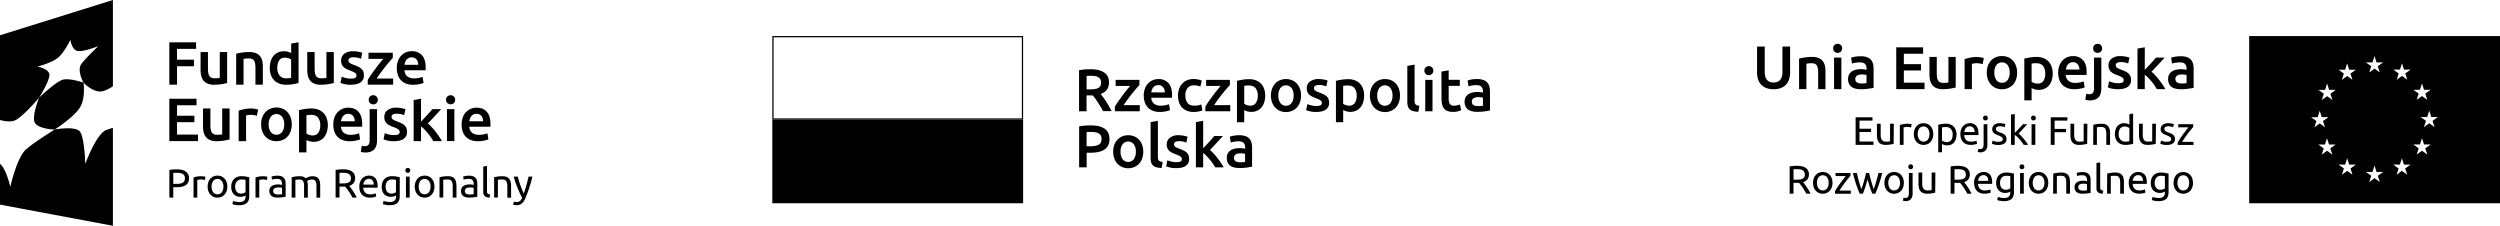
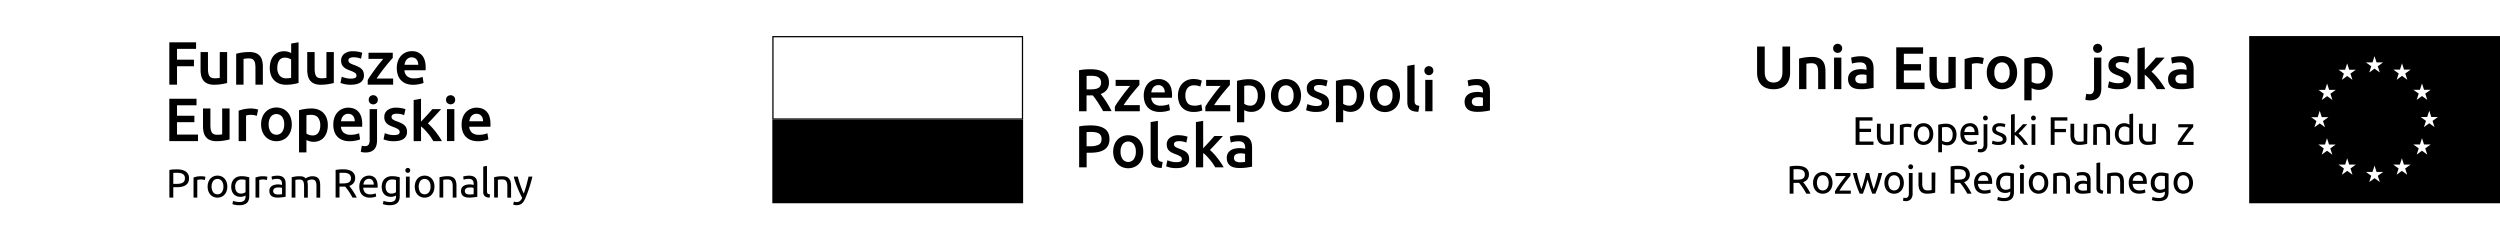
<svg xmlns="http://www.w3.org/2000/svg" id="Warstwa_7" data-name="Warstwa 7" viewBox="0 0 2000 180.62">
-   <path d="M81.83,73.05c2.3-.45,5.37-2,8.49-4V0L0,28.22V163.69l90.32,16.93V102.26a49.22,49.22,0,0,0-5.51,1.84c-7.89,3.24-16.6,27-16.6,27s-.47-19.79-4-25.47c-3.33-5.3-20.41-2-20.41-2s15.46-9.9,20.26-17.82c4.57-7.51,2.74-19.7,2.74-19.7S74.57,74.45,81.83,73.05Zm-60.9,46.36c-7.47,6.42-12.65,30-12.65,30S4.66,134.29,0,131.13V96c4.55,1.24,9.61,1.82,13-.19C20.25,91.41,31.3,78.09,31.3,78.09s-5.83,14.37-3.63,19.65c2.33,5.59,16.13,5.9,16.13,5.9S28.2,113.12,20.93,119.41Zm29.9-55.79C45.19,64.69,31.3,78.09,31.3,78.09S40,64.41,39.5,59.55c-.51-4.63-9.57-6.29-9.57-6.29s11.86-2.91,17-7.56c5-4.49,9.34-13.81,9.34-13.81s1.1,7.71,5.54,8.82,16.8-3.79,16.8-3.79S69,46.05,65.2,51c-4,5.2,1.6,15.08,1.6,15.08S56.56,62.55,50.83,63.62Z" />
  <path d="M135.46,67.73V33.86h21.41v5.23H141.62v8.65h13.54V53H141.62V67.73Z" />
  <path d="M181.7,66.41c-1.14.3-2.62.6-4.44.91a36.11,36.11,0,0,1-6,.46,13.15,13.15,0,0,1-5.15-.88,8.22,8.22,0,0,1-3.33-2.44A9.69,9.69,0,0,1,161,60.72a19.78,19.78,0,0,1-.54-4.77V41.63h5.91V55q0,4.11,1.2,5.87c.8,1.17,2.19,1.76,4.18,1.76.72,0,1.48,0,2.27-.1a12.57,12.57,0,0,0,1.79-.24V41.63h5.91Z" />
  <path d="M188.94,43a37.78,37.78,0,0,1,4.45-.93,38.65,38.65,0,0,1,6.06-.44,14,14,0,0,1,5.23.86A8.09,8.09,0,0,1,208,44.88a9,9,0,0,1,1.76,3.72,20.24,20.24,0,0,1,.52,4.76V67.73h-5.92V54.29a19.25,19.25,0,0,0-.27-3.49,6,6,0,0,0-.88-2.35,3.51,3.51,0,0,0-1.66-1.32,6.89,6.89,0,0,0-2.56-.42,19.27,19.27,0,0,0-2.35.15l-1.81.24V67.73h-5.91Z" />
  <path d="M238.84,66.36a34.2,34.2,0,0,1-4.42,1,34.73,34.73,0,0,1-5.6.44,14.84,14.84,0,0,1-5.42-.93,11.32,11.32,0,0,1-4.09-2.66,12,12,0,0,1-2.59-4.2,16.15,16.15,0,0,1-.9-5.55,18.51,18.51,0,0,1,.76-5.5,11.85,11.85,0,0,1,2.22-4.23A9.92,9.92,0,0,1,222.37,42a11.55,11.55,0,0,1,4.84-1,11.11,11.11,0,0,1,3.27.44,14.85,14.85,0,0,1,2.45,1V34.84l5.91-1Zm-17-12.07a9.3,9.3,0,0,0,1.86,6.14,6.33,6.33,0,0,0,5.13,2.22,20.74,20.74,0,0,0,2.42-.12,15.09,15.09,0,0,0,1.64-.27V47.59a9.63,9.63,0,0,0-2.08-1,8.08,8.08,0,0,0-2.76-.46,5.3,5.3,0,0,0-4.72,2.2A10.49,10.49,0,0,0,221.88,54.29Z" />
  <path d="M267.05,66.41c-1.14.3-2.63.6-4.45.91a36.07,36.07,0,0,1-6,.46,13.17,13.17,0,0,1-5.16-.88,8.18,8.18,0,0,1-3.32-2.44,9.57,9.57,0,0,1-1.79-3.74,19.78,19.78,0,0,1-.54-4.77V41.63h5.92V55q0,4.11,1.2,5.87c.79,1.17,2.19,1.76,4.17,1.76.72,0,1.48,0,2.28-.1a12.38,12.38,0,0,0,1.78-.24V41.63h5.92Z" />
  <path d="M280.69,62.89a7.72,7.72,0,0,0,3.42-.56,2,2,0,0,0,1.07-1.93A2.48,2.48,0,0,0,284,58.3a16.83,16.83,0,0,0-3.79-1.81,29.42,29.42,0,0,1-2.95-1.25A10.14,10.14,0,0,1,275,53.7a6.17,6.17,0,0,1-1.53-2.12,7.33,7.33,0,0,1-.57-3.06A6.7,6.7,0,0,1,275.45,43a11.16,11.16,0,0,1,7-2,22.27,22.27,0,0,1,4.31.41,21.3,21.3,0,0,1,3.07.81L288.8,47a15.19,15.19,0,0,0-2.49-.81,15.37,15.37,0,0,0-3.52-.36,6.12,6.12,0,0,0-2.94.61,2,2,0,0,0-1.12,1.88A2.63,2.63,0,0,0,279,49.4a2.45,2.45,0,0,0,.76.91,8.21,8.21,0,0,0,1.41.83c.59.27,1.31.56,2.16.85a32.74,32.74,0,0,1,3.56,1.54,9.78,9.78,0,0,1,2.42,1.71,6,6,0,0,1,1.4,2.18,8.73,8.73,0,0,1,.44,2.93,6.31,6.31,0,0,1-2.72,5.55c-1.8,1.25-4.39,1.88-7.75,1.88a21.44,21.44,0,0,1-5.42-.56,28.68,28.68,0,0,1-2.88-.9l1-4.94a25.49,25.49,0,0,0,3.15,1A16.18,16.18,0,0,0,280.69,62.89Z" />
  <path d="M314.22,46.32c-.66.69-1.51,1.65-2.57,2.89s-2.19,2.61-3.4,4.13-2.42,3.09-3.64,4.74-2.32,3.22-3.3,4.72h13.2v4.93H294.18V64.07a46.21,46.21,0,0,1,2.68-4.26q1.62-2.3,3.33-4.61t3.39-4.43q1.69-2.1,3-3.67H294.81V42.17h19.41Z" />
  <path d="M317.44,54.49a16.28,16.28,0,0,1,1-5.92,12.54,12.54,0,0,1,2.67-4.23,11.12,11.12,0,0,1,3.81-2.54,11.83,11.83,0,0,1,4.4-.85,10.56,10.56,0,0,1,8.24,3.27q3,3.27,2.95,9.78c0,.32,0,.69,0,1.1s0,.77-.07,1.1H323.55A6.71,6.71,0,0,0,325.73,61a8.22,8.22,0,0,0,5.6,1.69,18.43,18.43,0,0,0,3.93-.39,16.3,16.3,0,0,0,2.81-.83l.78,4.84a9.62,9.62,0,0,1-1.34.51,19.29,19.29,0,0,1-2,.49c-.73.14-1.52.27-2.37.36a22.11,22.11,0,0,1-2.59.15,15.6,15.6,0,0,1-5.86-1A10.93,10.93,0,0,1,320.62,64a11.34,11.34,0,0,1-2.39-4.2A16.88,16.88,0,0,1,317.44,54.49Zm17.16-2.64a7.77,7.77,0,0,0-.34-2.33,5.5,5.5,0,0,0-1-1.9,4.66,4.66,0,0,0-1.61-1.27,5.11,5.11,0,0,0-2.27-.47,5.24,5.24,0,0,0-2.4.52,5.47,5.47,0,0,0-1.73,1.34,6.23,6.23,0,0,0-1.1,1.91,10.4,10.4,0,0,0-.54,2.2Z" />
  <path d="M135.46,112.89V79h21.75v5.23H141.62V92.6H155.5v5.14H141.62v9.92h16.77v5.23Z" />
  <path d="M183.66,111.57c-1.14.29-2.63.59-4.45.9a36,36,0,0,1-6,.47,13.35,13.35,0,0,1-5.16-.88,8.2,8.2,0,0,1-3.32-2.45,9.64,9.64,0,0,1-1.79-3.74,19.7,19.7,0,0,1-.54-4.76V86.79h5.92v13.39c0,2.74.4,4.69,1.2,5.87s2.19,1.75,4.18,1.75c.71,0,1.47,0,2.27-.09a12.09,12.09,0,0,0,1.78-.25V86.79h5.92Z" />
  <path d="M205.46,92.65a20.3,20.3,0,0,0-2-.51,14.88,14.88,0,0,0-3-.27,11.86,11.86,0,0,0-2.07.2,11.71,11.71,0,0,0-1.54.34v20.48h-5.92V88.55a30.91,30.91,0,0,1,4.28-1.2,26.32,26.32,0,0,1,5.69-.56c.39,0,.85,0,1.37.07s1,.11,1.57.19,1,.18,1.51.3a11.22,11.22,0,0,1,1.17.32Z" />
  <path d="M233.42,99.45a16.39,16.39,0,0,1-.88,5.52,12.33,12.33,0,0,1-2.49,4.25,11.21,11.21,0,0,1-3.89,2.74,12.61,12.61,0,0,1-5,1,12.41,12.41,0,0,1-5-1,11.19,11.19,0,0,1-3.86-2.74,12.72,12.72,0,0,1-2.52-4.25,16.14,16.14,0,0,1-.9-5.52,15.94,15.94,0,0,1,.9-5.5,12.3,12.3,0,0,1,2.55-4.23A11.15,11.15,0,0,1,216.21,87a12.47,12.47,0,0,1,4.94-1,12.64,12.64,0,0,1,5,1A10.92,10.92,0,0,1,230,89.72,12.54,12.54,0,0,1,232.51,94,15.71,15.71,0,0,1,233.42,99.45Zm-6.06,0a10,10,0,0,0-1.64-6,5.81,5.81,0,0,0-9.14,0,10,10,0,0,0-1.64,6,10.2,10.2,0,0,0,1.64,6.11,5.78,5.78,0,0,0,9.14,0A10.2,10.2,0,0,0,227.36,99.45Z" />
  <path d="M262.26,100.13a18.26,18.26,0,0,1-.76,5.38,12.49,12.49,0,0,1-2.18,4.2,9.61,9.61,0,0,1-3.54,2.74,11.43,11.43,0,0,1-4.82,1,12,12,0,0,1-3.32-.44,12.66,12.66,0,0,1-2.49-1v9.92h-5.92V88.15c1.21-.32,2.69-.63,4.45-.92a33.22,33.22,0,0,1,5.58-.44,14.88,14.88,0,0,1,5.42.93,11.07,11.07,0,0,1,4.08,2.66,11.67,11.67,0,0,1,2.59,4.2A15.92,15.92,0,0,1,262.26,100.13Zm-6.06.1a9.54,9.54,0,0,0-1.79-6.16q-1.78-2.2-5.74-2.2c-.56,0-1.13,0-1.74.07a9.93,9.93,0,0,0-1.78.32v14.62a9.41,9.41,0,0,0,2.08,1,8.08,8.08,0,0,0,2.76.46,5.27,5.27,0,0,0,4.71-2.2A10.33,10.33,0,0,0,256.2,100.23Z" />
  <path d="M266.66,99.64a16,16,0,0,1,1-5.91,12.33,12.33,0,0,1,2.66-4.23A10.93,10.93,0,0,1,274.14,87a11.79,11.79,0,0,1,4.39-.86q5.28,0,8.24,3.28t3,9.77c0,.33,0,.7,0,1.1s0,.78-.07,1.1H272.77a6.72,6.72,0,0,0,2.17,4.77,8.31,8.31,0,0,0,5.6,1.68,17.81,17.81,0,0,0,3.93-.39,15.45,15.45,0,0,0,2.81-.83l.79,4.84a9,9,0,0,1-1.35.52,19.9,19.9,0,0,1-2,.48c-.74.15-1.53.27-2.37.37a22.15,22.15,0,0,1-2.6.15,15.83,15.83,0,0,1-5.86-1,11,11,0,0,1-4.11-2.79,11.44,11.44,0,0,1-2.39-4.21A17.14,17.14,0,0,1,266.66,99.64ZM283.81,97a7.71,7.71,0,0,0-.34-2.32,5.7,5.7,0,0,0-1-1.91,4.88,4.88,0,0,0-1.61-1.27,5.18,5.18,0,0,0-2.28-.46,5.29,5.29,0,0,0-2.39.51,5.4,5.4,0,0,0-1.74,1.35,6.18,6.18,0,0,0-1.1,1.9,9.94,9.94,0,0,0-.53,2.2Z" />
  <path d="M292.41,122c-.42,0-1,0-1.78-.12a7.86,7.86,0,0,1-2-.47l.79-4.84a8.49,8.49,0,0,0,2.59.35,3.27,3.27,0,0,0,2.88-1.2,6.37,6.37,0,0,0,.83-3.59V87.32h5.91V112.2c0,3.33-.78,5.79-2.37,7.39S295.38,122,292.41,122Zm9.83-42.13a3.4,3.4,0,0,1-1.07,2.63,3.64,3.64,0,0,1-2.55,1,3.69,3.69,0,0,1-2.59-1A3.4,3.4,0,0,1,295,79.85,3.46,3.46,0,0,1,296,77.16a3.69,3.69,0,0,1,2.59-1,3.64,3.64,0,0,1,2.55,1A3.46,3.46,0,0,1,302.24,79.85Z" />
  <path d="M315.24,108.05a7.81,7.81,0,0,0,3.42-.56,2,2,0,0,0,1.08-1.93,2.51,2.51,0,0,0-1.15-2.11,17.12,17.12,0,0,0-3.79-1.8,29.42,29.42,0,0,1-2.95-1.25,10.14,10.14,0,0,1-2.33-1.54A6.47,6.47,0,0,1,308,96.73a7.48,7.48,0,0,1-.56-3A6.65,6.65,0,0,1,310,88.13a11.16,11.16,0,0,1,7-2,21.41,21.41,0,0,1,4.3.42,20.13,20.13,0,0,1,3.08.8l-1.07,4.79a14.5,14.5,0,0,0-2.5-.8,14.74,14.74,0,0,0-3.52-.37,6.22,6.22,0,0,0-2.93.61,2,2,0,0,0-1.12,1.88,2.68,2.68,0,0,0,.22,1.13,2.43,2.43,0,0,0,.76.9,7.09,7.09,0,0,0,1.41.83,21.28,21.28,0,0,0,2.15.86,31.91,31.91,0,0,1,3.57,1.54,9.29,9.29,0,0,1,2.42,1.71,5.87,5.87,0,0,1,1.4,2.17,8.84,8.84,0,0,1,.44,2.94,6.33,6.33,0,0,1-2.72,5.55q-2.71,1.88-7.75,1.88a21.44,21.44,0,0,1-5.42-.56,29.31,29.31,0,0,1-2.89-.91l1-4.94a27.17,27.17,0,0,0,3.15,1A16.15,16.15,0,0,0,315.24,108.05Z" />
  <path d="M336.8,97.3l2.4-2.52c.84-.9,1.67-1.79,2.49-2.69s1.59-1.76,2.32-2.59,1.36-1.56,1.88-2.18h7q-2.44,2.75-5.16,5.67c-1.8,2-3.62,3.87-5.44,5.72a34.5,34.5,0,0,1,3.07,3q1.62,1.74,3.13,3.69c1,1.3,2,2.61,2.84,3.91a41.44,41.44,0,0,1,2.2,3.62h-6.85c-.58-1-1.26-2.07-2-3.18s-1.59-2.18-2.47-3.23-1.78-2-2.69-3a23.32,23.32,0,0,0-2.69-2.37v11.73h-5.91V80l5.91-1Z" />
  <path d="M364.12,79.85a3.4,3.4,0,0,1-1.07,2.63,3.85,3.85,0,0,1-5.13,0,3.37,3.37,0,0,1-1.08-2.63,3.43,3.43,0,0,1,1.08-2.69,3.85,3.85,0,0,1,5.13,0A3.46,3.46,0,0,1,364.12,79.85Zm-.63,33h-5.92V87.32h5.92Z" />
  <path d="M369.3,99.64a16,16,0,0,1,1-5.91A12.18,12.18,0,0,1,373,89.5,11,11,0,0,1,376.78,87a11.84,11.84,0,0,1,4.4-.86q5.28,0,8.24,3.28t2.95,9.77c0,.33,0,.7,0,1.1s0,.78-.07,1.1H375.41a6.77,6.77,0,0,0,2.18,4.77,8.29,8.29,0,0,0,5.6,1.68,17.81,17.81,0,0,0,3.93-.39,15.45,15.45,0,0,0,2.81-.83l.78,4.84a8.38,8.38,0,0,1-1.34.52,19.45,19.45,0,0,1-2,.48c-.73.15-1.52.27-2.37.37a22,22,0,0,1-2.59.15,15.8,15.8,0,0,1-5.86-1,10.93,10.93,0,0,1-4.11-2.79,11.3,11.3,0,0,1-2.39-4.21A17.13,17.13,0,0,1,369.3,99.64ZM386.46,97a7.71,7.71,0,0,0-.34-2.32,5.7,5.7,0,0,0-1-1.91,4.82,4.82,0,0,0-1.62-1.27,5.11,5.11,0,0,0-2.27-.46,5.17,5.17,0,0,0-4.13,1.86,6.18,6.18,0,0,0-1.1,1.9,10.55,10.55,0,0,0-.54,2.2Z" />
  <path d="M141.44,135.49q4.71,0,7.24,1.79a6.15,6.15,0,0,1,2.53,5.34,7.29,7.29,0,0,1-.69,3.31,5.8,5.8,0,0,1-2,2.23,9.15,9.15,0,0,1-3.18,1.24,20.9,20.9,0,0,1-4.23.38h-2.48v8.3H135.5V136a17.69,17.69,0,0,1,2.95-.43C139.54,135.53,140.53,135.49,141.44,135.49Zm.25,2.75q-2,0-3.06.09v8.78H141a18.23,18.23,0,0,0,2.91-.21,6.59,6.59,0,0,0,2.17-.71,3.56,3.56,0,0,0,1.38-1.37,4.6,4.6,0,0,0,.48-2.23,4.14,4.14,0,0,0-.5-2.13,3.8,3.8,0,0,0-1.36-1.34,6,6,0,0,0-2-.69A14,14,0,0,0,141.69,138.24Z" />
  <path d="M161,141c.26,0,.56,0,.89,0l1,.13.89.16.6.15-.52,2.61a10.19,10.19,0,0,0-3.29-.48,7.74,7.74,0,0,0-1.66.18c-.55.11-.91.2-1.08.24v14.1h-3V142a20.78,20.78,0,0,1,2.64-.73A17.5,17.5,0,0,1,161,141Z" />
  <path d="M181.85,149.3a10.52,10.52,0,0,1-.58,3.61,8.17,8.17,0,0,1-1.63,2.78,7.22,7.22,0,0,1-2.5,1.79,8.24,8.24,0,0,1-6.32,0,7.22,7.22,0,0,1-2.5-1.79,8.33,8.33,0,0,1-1.63-2.78,10.76,10.76,0,0,1-.58-3.61,10.87,10.87,0,0,1,.58-3.6,8.38,8.38,0,0,1,1.63-2.79,7.22,7.22,0,0,1,2.5-1.79,8.24,8.24,0,0,1,6.32,0,7.22,7.22,0,0,1,2.5,1.79,8.21,8.21,0,0,1,1.63,2.79A10.62,10.62,0,0,1,181.85,149.3Zm-3.13,0a7.22,7.22,0,0,0-1.27-4.5,4.45,4.45,0,0,0-6.93,0,8.55,8.55,0,0,0,0,9,4.45,4.45,0,0,0,6.93,0A7.22,7.22,0,0,0,178.72,149.3Z" />
  <path d="M196.43,156.4a7.75,7.75,0,0,1-1.5.66,7.54,7.54,0,0,1-2.59.4,8.46,8.46,0,0,1-2.86-.48,6.18,6.18,0,0,1-2.34-1.5,7.41,7.41,0,0,1-1.58-2.53,10.29,10.29,0,0,1-.58-3.62,10.09,10.09,0,0,1,.55-3.37,7.51,7.51,0,0,1,1.6-2.64,7.1,7.1,0,0,1,2.56-1.74,8.83,8.83,0,0,1,3.42-.63,19.6,19.6,0,0,1,3.66.3c1,.21,1.92.4,2.63.57v15c0,2.59-.66,4.46-2,5.62s-3.35,1.74-6.06,1.74a16.73,16.73,0,0,1-3-.26,16.52,16.52,0,0,1-2.43-.61l.55-2.61a14.43,14.43,0,0,0,2.21.62,12.74,12.74,0,0,0,2.72.28,5.69,5.69,0,0,0,3.86-1.07,4.36,4.36,0,0,0,1.17-3.38Zm0-12.45a9.59,9.59,0,0,0-1.21-.25,15.5,15.5,0,0,0-2.05-.11,4.56,4.56,0,0,0-3.72,1.58,6.39,6.39,0,0,0-1.31,4.2,7.58,7.58,0,0,0,.37,2.48,4.92,4.92,0,0,0,1,1.71,4.06,4.06,0,0,0,1.45,1,4.75,4.75,0,0,0,1.7.32,6.7,6.7,0,0,0,2.19-.34,5.16,5.16,0,0,0,1.58-.79Z" />
  <path d="M210.59,141c.26,0,.56,0,.89,0l1,.13.88.16.6.15-.52,2.61a9.78,9.78,0,0,0-1.17-.3,10.26,10.26,0,0,0-2.12-.18,7.74,7.74,0,0,0-1.66.18c-.55.11-.91.2-1.08.24v14.1h-3V142a20.52,20.52,0,0,1,2.65-.73A17.33,17.33,0,0,1,210.59,141Z" />
  <path d="M222.11,140.56a8.54,8.54,0,0,1,3,.47,4.93,4.93,0,0,1,2,1.32,5.16,5.16,0,0,1,1.08,2,10.06,10.06,0,0,1,.32,2.6v10.48l-1.08.18c-.46.08-1,.14-1.56.21L224,158c-.68.05-1.35.08-2,.08a11.28,11.28,0,0,1-2.61-.29,6,6,0,0,1-2.06-.92,4.19,4.19,0,0,1-1.36-1.66,5.88,5.88,0,0,1-.48-2.49,4.81,4.81,0,0,1,.56-2.38,4.57,4.57,0,0,1,1.53-1.62,7,7,0,0,1,2.26-.9,12.51,12.51,0,0,1,2.71-.29c.3,0,.61,0,.94.05a8.49,8.49,0,0,1,.92.13l.75.14.46.1v-.84a6.7,6.7,0,0,0-.17-1.47,3.42,3.42,0,0,0-.57-1.29,3,3,0,0,0-1.15-.9,4.41,4.41,0,0,0-1.89-.34,14.05,14.05,0,0,0-2.59.21,9.27,9.27,0,0,0-1.67.43l-.35-2.48a9.33,9.33,0,0,1,1.93-.5A17,17,0,0,1,222.11,140.56Zm.26,15c.71,0,1.34,0,1.89-.05a9,9,0,0,0,1.37-.17v-5a4,4,0,0,0-1-.28,12.52,12.52,0,0,0-1.76-.11,10.33,10.33,0,0,0-1.43.1,4.15,4.15,0,0,0-1.39.4,2.88,2.88,0,0,0-1.05.84,2.18,2.18,0,0,0-.42,1.4,2.4,2.4,0,0,0,1,2.24A5.37,5.37,0,0,0,222.37,155.59Z" />
  <path d="M233.37,141.78c.69-.17,1.59-.35,2.72-.54A22.81,22.81,0,0,1,240,141a7.37,7.37,0,0,1,2.71.43,4.74,4.74,0,0,1,1.84,1.28c.15-.11.39-.26.71-.46a7.88,7.88,0,0,1,1.19-.56,13.49,13.49,0,0,1,1.58-.48,8.08,8.08,0,0,1,1.88-.21,7.71,7.71,0,0,1,3.16.56,4.65,4.65,0,0,1,1.92,1.6,6.2,6.2,0,0,1,.93,2.45,18.67,18.67,0,0,1,.24,3.1v9.42h-3V149.3a18.77,18.77,0,0,0-.14-2.55,4.92,4.92,0,0,0-.55-1.77,2.53,2.53,0,0,0-1.1-1,4,4,0,0,0-1.79-.34,6.85,6.85,0,0,0-2.5.4,5.24,5.24,0,0,0-1.34.73,9.79,9.79,0,0,1,.39,1.84,15.68,15.68,0,0,1,.13,2.1v9.42h-3V149.3a17,17,0,0,0-.16-2.55,5.34,5.34,0,0,0-.56-1.77,2.59,2.59,0,0,0-1.1-1,3.94,3.94,0,0,0-1.76-.34l-1,0-1,.08c-.31,0-.6.07-.86.12l-.51.09v14.17h-3Z" />
  <path d="M279.4,148.72l1.31,1.69c.52.7,1.07,1.48,1.63,2.33s1.11,1.73,1.66,2.66a29,29,0,0,1,1.4,2.68H282c-.43-.82-.9-1.65-1.4-2.49s-1-1.64-1.53-2.4-1-1.48-1.54-2.15-1-1.24-1.37-1.74c-.28,0-.56,0-.85,0h-3.7v8.75h-3.13V136a17.82,17.82,0,0,1,3-.43c1.08-.08,2.08-.12,3-.12,3.14,0,5.53.6,7.18,1.78a6.1,6.1,0,0,1,2.46,5.29,6.25,6.25,0,0,1-1.17,3.81A7,7,0,0,1,279.4,148.72Zm-4.74-10.48c-1.34,0-2.36,0-3.07.09v8.42h2.23a23.12,23.12,0,0,0,2.9-.16,6.7,6.7,0,0,0,2.18-.61,3.26,3.26,0,0,0,1.37-1.28,4.26,4.26,0,0,0,.48-2.17,4.18,4.18,0,0,0-.48-2.1,3.53,3.53,0,0,0-1.31-1.32,5.79,5.79,0,0,0-1.93-.68A13.71,13.71,0,0,0,274.66,138.24Z" />
  <path d="M287.46,149.33a10.65,10.65,0,0,1,.65-3.88,8.09,8.09,0,0,1,1.71-2.76,7,7,0,0,1,2.45-1.65,7.75,7.75,0,0,1,2.84-.55,6.44,6.44,0,0,1,5.19,2.12q1.81,2.12,1.81,6.43v.5a4.91,4.91,0,0,1,0,.57H290.59a6.18,6.18,0,0,0,1.52,4,5.56,5.56,0,0,0,4.13,1.35,11.17,11.17,0,0,0,2.66-.27,9.58,9.58,0,0,0,1.63-.54l.42,2.52a9,9,0,0,1-1.92.61,13.46,13.46,0,0,1-3.12.33,9.91,9.91,0,0,1-3.79-.67,6.93,6.93,0,0,1-2.62-1.82,7.45,7.45,0,0,1-1.54-2.76A11.74,11.74,0,0,1,287.46,149.33ZM299,147.69a5,5,0,0,0-1-3.34,3.5,3.5,0,0,0-2.88-1.31,4,4,0,0,0-1.83.41,4.43,4.43,0,0,0-1.34,1,5,5,0,0,0-.85,1.49,6.85,6.85,0,0,0-.4,1.71Z" />
  <path d="M316.78,156.4a7.88,7.88,0,0,1-1.49.66,7.64,7.64,0,0,1-2.6.4,8.46,8.46,0,0,1-2.86-.48,6.18,6.18,0,0,1-2.34-1.5,7.24,7.24,0,0,1-1.57-2.53,11,11,0,0,1,0-7,7.51,7.51,0,0,1,1.6-2.64,7.1,7.1,0,0,1,2.56-1.74,8.83,8.83,0,0,1,3.42-.63,19.6,19.6,0,0,1,3.66.3c1.05.21,1.92.4,2.63.57v15c0,2.59-.66,4.46-2,5.62s-3.35,1.74-6.06,1.74a16.53,16.53,0,0,1-3-.26,16.35,16.35,0,0,1-2.44-.61l.55-2.61a14.43,14.43,0,0,0,2.21.62,12.74,12.74,0,0,0,2.72.28,5.69,5.69,0,0,0,3.86-1.07,4.36,4.36,0,0,0,1.17-3.38Zm0-12.45a9.59,9.59,0,0,0-1.21-.25,15.5,15.5,0,0,0-2.05-.11,4.56,4.56,0,0,0-3.72,1.58,6.39,6.39,0,0,0-1.31,4.2,7.58,7.58,0,0,0,.37,2.48,5.08,5.08,0,0,0,1,1.71,4,4,0,0,0,1.46,1,4.65,4.65,0,0,0,1.69.32,6.66,6.66,0,0,0,2.19-.34,5.28,5.28,0,0,0,1.58-.79Z" />
  <path d="M326.24,138.27a1.93,1.93,0,0,1-1.37-.53,1.89,1.89,0,0,1-.57-1.44,1.85,1.85,0,0,1,.57-1.43,1.89,1.89,0,0,1,1.37-.54,1.93,1.93,0,0,1,1.37.54,1.85,1.85,0,0,1,.56,1.43,1.88,1.88,0,0,1-.56,1.44A2,2,0,0,1,326.24,138.27Zm1.51,19.81h-3V141.3h3Z" />
  <path d="M347.56,149.3a10.52,10.52,0,0,1-.58,3.61,8.33,8.33,0,0,1-1.63,2.78,7.22,7.22,0,0,1-2.5,1.79,8.24,8.24,0,0,1-6.32,0,7.22,7.22,0,0,1-2.5-1.79,8.17,8.17,0,0,1-1.63-2.78,11.49,11.49,0,0,1,0-7.21,8.21,8.21,0,0,1,1.63-2.79,7.22,7.22,0,0,1,2.5-1.79,8.24,8.24,0,0,1,6.32,0,7.22,7.22,0,0,1,2.5,1.79A8.38,8.38,0,0,1,347,145.7,10.62,10.62,0,0,1,347.56,149.3Zm-3.13,0a7.22,7.22,0,0,0-1.27-4.5,4.46,4.46,0,0,0-6.94,0,8.61,8.61,0,0,0,0,9,4.46,4.46,0,0,0,6.94,0A7.22,7.22,0,0,0,344.43,149.3Z" />
  <path d="M351.62,141.78c.69-.17,1.61-.35,2.75-.54a22.93,22.93,0,0,1,3.93-.29,8.58,8.58,0,0,1,3.32.56,5.19,5.19,0,0,1,2.12,1.58,6.29,6.29,0,0,1,1.11,2.44,14.41,14.41,0,0,1,.32,3.13v9.42h-3V149.3a14.25,14.25,0,0,0-.21-2.64,4.48,4.48,0,0,0-.69-1.78,2.7,2.7,0,0,0-1.29-1,5.57,5.57,0,0,0-2-.31l-1,0-1,.08c-.32,0-.6.07-.84.12l-.54.09v14.17h-3Z" />
  <path d="M375.4,140.56a8.54,8.54,0,0,1,3.05.47,5,5,0,0,1,2,1.32,5.16,5.16,0,0,1,1.08,2,10.06,10.06,0,0,1,.32,2.6v10.48l-1.08.18c-.46.08-1,.14-1.56.21l-1.89.18c-.68.05-1.35.08-2,.08a11.15,11.15,0,0,1-2.61-.29,5.94,5.94,0,0,1-2.07-.92,4.17,4.17,0,0,1-1.35-1.66,5.88,5.88,0,0,1-.49-2.49,4.71,4.71,0,0,1,.57-2.38,4.57,4.57,0,0,1,1.53-1.62,7,7,0,0,1,2.26-.9,12.51,12.51,0,0,1,2.71-.29c.3,0,.61,0,.93.05a8.15,8.15,0,0,1,.92.13l.76.14.45.1v-.84a6.69,6.69,0,0,0-.16-1.47,3.29,3.29,0,0,0-.58-1.29,3,3,0,0,0-1.14-.9,4.47,4.47,0,0,0-1.89-.34,14.17,14.17,0,0,0-2.6.21,9.35,9.35,0,0,0-1.66.43l-.35-2.48a9.15,9.15,0,0,1,1.93-.5A16.91,16.91,0,0,1,375.4,140.56Zm.26,15c.71,0,1.33,0,1.88-.05a8.63,8.63,0,0,0,1.37-.17v-5a3.8,3.8,0,0,0-1-.28,12.52,12.52,0,0,0-1.76-.11,10.58,10.58,0,0,0-1.44.1,4.22,4.22,0,0,0-1.39.4,2.93,2.93,0,0,0-1,.84,2.18,2.18,0,0,0-.42,1.4,2.4,2.4,0,0,0,1,2.24A5.37,5.37,0,0,0,375.66,155.59Z" />
  <path d="M391.69,158.08a5.83,5.83,0,0,1-3.94-1.2,4.71,4.71,0,0,1-1.16-3.51V133.24l3-.52v20.16a4.73,4.73,0,0,0,.13,1.23,1.73,1.73,0,0,0,.42.77,1.86,1.86,0,0,0,.77.44,10.11,10.11,0,0,0,1.2.24Z" />
  <path d="M395.3,141.78c.69-.17,1.6-.35,2.74-.54A23.06,23.06,0,0,1,402,141a8.62,8.62,0,0,1,3.32.56,5.16,5.16,0,0,1,2.11,1.58,6.16,6.16,0,0,1,1.12,2.44,14.41,14.41,0,0,1,.32,3.13v9.42h-3V149.3a14.25,14.25,0,0,0-.21-2.64,4.48,4.48,0,0,0-.69-1.78,2.79,2.79,0,0,0-1.29-1,5.57,5.57,0,0,0-2-.31l-1,0-1,.08c-.31,0-.59.07-.84.12l-.53.09v14.17h-3Z" />
  <path d="M411.11,161.2a5.42,5.42,0,0,0,.92.31,4.24,4.24,0,0,0,1.11.15,4.39,4.39,0,0,0,2.77-.79,6.86,6.86,0,0,0,1.81-2.57,90.15,90.15,0,0,1-3.79-8.21A70.72,70.72,0,0,1,411,141.3h3.22c.24,1,.53,2,.86,3.13s.7,2.27,1.11,3.45.85,2.37,1.32,3.55,1,2.32,1.49,3.42c.82-2.26,1.53-4.49,2.13-6.71s1.17-4.49,1.71-6.84h3.09q-1.15,4.74-2.58,9.11c-.94,2.92-2,5.64-3.06,8.18a17.38,17.38,0,0,1-1.34,2.5,7.43,7.43,0,0,1-1.53,1.73,5.72,5.72,0,0,1-1.89,1,8.24,8.24,0,0,1-2.37.32,6.42,6.42,0,0,1-.74,0,6.35,6.35,0,0,1-.76-.13,5.58,5.58,0,0,1-.68-.18,2.09,2.09,0,0,1-.43-.16Z" />
  <rect x="617.85" y="95.72" width="200.65" height="66.88" />
  <path d="M817.49,29.84V94.72H618.85V29.84H817.49m1-1H617.85V95.72H818.49V28.84Z" />
  <path d="M872.38,55.39q7.18,0,11,2.64t3.81,8q0,6.77-6.66,9.16c.61.73,1.29,1.63,2.06,2.68s1.55,2.2,2.35,3.43,1.56,2.49,2.3,3.79,1.39,2.56,2,3.81h-6.76c-.61-1.15-1.26-2.31-2-3.48s-1.41-2.3-2.13-3.4-1.43-2.14-2.13-3.12-1.36-1.84-2-2.61c-.45,0-.83,0-1.15,0h-3.83V89h-6V56.21a32.09,32.09,0,0,1,4.7-.65C869.58,55.45,871.07,55.39,872.38,55.39Zm.43,5.23c-1.28,0-2.46.05-3.54.14V71.5h2.63a27.7,27.7,0,0,0,3.88-.24,8.31,8.31,0,0,0,2.81-.86,4.23,4.23,0,0,0,1.7-1.68,5.62,5.62,0,0,0,.57-2.69,5.35,5.35,0,0,0-.57-2.58,4.23,4.23,0,0,0-1.65-1.68,7.86,7.86,0,0,0-2.57-.89A19.32,19.32,0,0,0,872.81,60.62Z" />
  <path d="M911.54,68c-.64.67-1.48,1.62-2.51,2.83s-2.15,2.56-3.34,4-2.37,3-3.57,4.65-2.27,3.16-3.23,4.63h12.94V89H891.89v-3.6a45.23,45.23,0,0,1,2.63-4.17q1.59-2.25,3.26-4.53c1.12-1.52,2.23-3,3.34-4.34s2.08-2.57,2.94-3.59H892.51V63.88h19Z" />
  <path d="M915,76.53a15.66,15.66,0,0,1,1-5.8,12,12,0,0,1,2.61-4.14,10.74,10.74,0,0,1,3.74-2.5,11.56,11.56,0,0,1,4.31-.84,10.35,10.35,0,0,1,8.08,3.21q2.89,3.23,2.9,9.59c0,.32,0,.68,0,1.08s-.05.76-.08,1.08H921a6.61,6.61,0,0,0,2.13,4.67,8.06,8.06,0,0,0,5.49,1.66,17.83,17.83,0,0,0,3.86-.39,15.3,15.3,0,0,0,2.75-.81l.77,4.74a9.7,9.7,0,0,1-1.32.51c-.56.17-1.2.33-1.91.48s-1.5.26-2.33.36a23.59,23.59,0,0,1-2.54.14,15.45,15.45,0,0,1-5.75-1,10.72,10.72,0,0,1-4-2.74,11.2,11.2,0,0,1-2.35-4.12A16.84,16.84,0,0,1,915,76.53Zm16.83-2.59a7.38,7.38,0,0,0-.34-2.27,5.38,5.38,0,0,0-1-1.87,4.59,4.59,0,0,0-1.58-1.25,5.1,5.1,0,0,0-2.23-.46,5.15,5.15,0,0,0-4.05,1.83,6.07,6.07,0,0,0-1.08,1.87,10.72,10.72,0,0,0-.53,2.15Z" />
  <path d="M942.36,76.44a15.32,15.32,0,0,1,.87-5.21A12.11,12.11,0,0,1,945.7,67a11.33,11.33,0,0,1,3.9-2.78,12.83,12.83,0,0,1,5.18-1,17.44,17.44,0,0,1,6.71,1.3l-1.25,4.74a14.81,14.81,0,0,0-2.27-.72,12.38,12.38,0,0,0-2.71-.28,6.35,6.35,0,0,0-5.18,2.13,9.18,9.18,0,0,0-1.77,6A9.48,9.48,0,0,0,950,82.36q1.68,2.17,5.65,2.18a15.08,15.08,0,0,0,2.93-.29,13.28,13.28,0,0,0,2.49-.72l.81,4.79a12.13,12.13,0,0,1-2.9.87,21,21,0,0,1-4,.38,14.61,14.61,0,0,1-5.58-1,10.65,10.65,0,0,1-3.93-2.74,11.19,11.19,0,0,1-2.33-4.17A17.28,17.28,0,0,1,942.36,76.44Z" />
  <path d="M983.92,68c-.63.67-1.47,1.62-2.51,2.83s-2.15,2.56-3.33,4-2.38,3-3.58,4.65-2.27,3.16-3.23,4.63h12.94V89H964.27v-3.6a43.43,43.43,0,0,1,2.64-4.17q1.58-2.25,3.26-4.53c1.12-1.52,2.23-3,3.33-4.34s2.08-2.57,3-3.59H964.9V63.88h19Z" />
  <path d="M1012.16,76.44a18,18,0,0,1-.74,5.27,12.46,12.46,0,0,1-2.13,4.12,9.54,9.54,0,0,1-3.48,2.69,11.34,11.34,0,0,1-4.72,1,11.58,11.58,0,0,1-3.26-.43,11.37,11.37,0,0,1-2.45-1v9.74h-5.8V64.69c1.18-.32,2.64-.62,4.36-.91a33.05,33.05,0,0,1,5.47-.43,14.55,14.55,0,0,1,5.32.91,11.11,11.11,0,0,1,4,2.61,11.41,11.41,0,0,1,2.54,4.13A15.71,15.71,0,0,1,1012.16,76.44Zm-5.94.09a9.38,9.38,0,0,0-1.75-6q-1.76-2.16-5.64-2.16c-.54,0-1.11,0-1.7.08a8.8,8.8,0,0,0-1.75.31V83.05a8.84,8.84,0,0,0,2,1,7.83,7.83,0,0,0,2.71.46,5.17,5.17,0,0,0,4.62-2.16A10.15,10.15,0,0,0,1006.22,76.53Z" />
  <path d="M1040.83,76.39a16,16,0,0,1-.87,5.41,11.92,11.92,0,0,1-2.44,4.18,11.1,11.1,0,0,1-3.81,2.68,12.34,12.34,0,0,1-4.92,1,12.12,12.12,0,0,1-4.89-1,11,11,0,0,1-3.78-2.68,12.13,12.13,0,0,1-2.47-4.18,15.78,15.78,0,0,1-.89-5.41,15.59,15.59,0,0,1,.89-5.39,12.06,12.06,0,0,1,2.49-4.15,11,11,0,0,1,3.81-2.66,12.36,12.36,0,0,1,4.84-.94,12.54,12.54,0,0,1,4.87.94,10.7,10.7,0,0,1,3.81,2.66,12.34,12.34,0,0,1,2.47,4.15A15.59,15.59,0,0,1,1040.83,76.39Zm-5.95,0a9.78,9.78,0,0,0-1.6-5.92,5.7,5.7,0,0,0-9,0,9.78,9.78,0,0,0-1.6,5.92,10,10,0,0,0,1.6,6,5.66,5.66,0,0,0,9,0A10,10,0,0,0,1034.88,76.39Z" />
  <path d="M1053.09,84.78a7.74,7.74,0,0,0,3.36-.55,2,2,0,0,0,1.06-1.9,2.47,2.47,0,0,0-1.13-2.06,16.68,16.68,0,0,0-3.72-1.77c-1.05-.39-2-.79-2.9-1.22a10,10,0,0,1-2.27-1.52,6.06,6.06,0,0,1-1.51-2.08,7.24,7.24,0,0,1-.55-3,6.52,6.52,0,0,1,2.54-5.44,10.93,10.93,0,0,1,6.9-2,21.42,21.42,0,0,1,4.22.41,21.12,21.12,0,0,1,3,.79l-1.06,4.7a14,14,0,0,0-2.44-.79,14.74,14.74,0,0,0-3.45-.36,6,6,0,0,0-2.88.6,2,2,0,0,0-1.1,1.84,2.75,2.75,0,0,0,.21,1.11,2.34,2.34,0,0,0,.75.88,6.89,6.89,0,0,0,1.39.82,22,22,0,0,0,2.11.84,31.46,31.46,0,0,1,3.5,1.51,9.09,9.09,0,0,1,2.37,1.68,5.77,5.77,0,0,1,1.37,2.13,8.72,8.72,0,0,1,.43,2.87,6.17,6.17,0,0,1-2.67,5.44q-2.66,1.84-7.59,1.85a20.65,20.65,0,0,1-5.32-.55,25.69,25.69,0,0,1-2.83-.89l1-4.84a27,27,0,0,0,3.1,1A15.83,15.83,0,0,0,1053.09,84.78Z" />
  <path d="M1091.3,76.44a18,18,0,0,1-.74,5.27,12.46,12.46,0,0,1-2.13,4.12,9.54,9.54,0,0,1-3.48,2.69,11.34,11.34,0,0,1-4.72,1A11.53,11.53,0,0,1,1077,89a11.37,11.37,0,0,1-2.45-1v9.74h-5.8V64.69c1.18-.32,2.64-.62,4.36-.91a33.05,33.05,0,0,1,5.47-.43,14.55,14.55,0,0,1,5.32.91,11.11,11.11,0,0,1,4,2.61,11.55,11.55,0,0,1,2.54,4.13A15.71,15.71,0,0,1,1091.3,76.44Zm-5.94.09a9.38,9.38,0,0,0-1.75-6q-1.75-2.16-5.64-2.16c-.54,0-1.11,0-1.7.08a8.8,8.8,0,0,0-1.75.31V83.05a8.84,8.84,0,0,0,2,1,7.83,7.83,0,0,0,2.71.46,5.17,5.17,0,0,0,4.62-2.16A10.15,10.15,0,0,0,1085.36,76.53Z" />
  <path d="M1120,76.39a16,16,0,0,1-.87,5.41,11.92,11.92,0,0,1-2.44,4.18,11.1,11.1,0,0,1-3.81,2.68,12.34,12.34,0,0,1-4.92,1,12.12,12.12,0,0,1-4.89-1,11,11,0,0,1-3.78-2.68,12.13,12.13,0,0,1-2.47-4.18,15.78,15.78,0,0,1-.89-5.41,15.59,15.59,0,0,1,.89-5.39,12.06,12.06,0,0,1,2.49-4.15,11,11,0,0,1,3.81-2.66,12.36,12.36,0,0,1,4.84-.94,12.54,12.54,0,0,1,4.87.94,10.79,10.79,0,0,1,3.81,2.66,12.34,12.34,0,0,1,2.47,4.15A15.59,15.59,0,0,1,1120,76.39Zm-6,0a9.78,9.78,0,0,0-1.6-5.92,5.7,5.7,0,0,0-9,0,9.78,9.78,0,0,0-1.61,5.92,10,10,0,0,0,1.61,6,5.66,5.66,0,0,0,9,0A10,10,0,0,0,1114,76.39Z" />
  <path d="M1134.68,89.43a16.16,16.16,0,0,1-4.29-.58,6.55,6.55,0,0,1-2.71-1.51,5.32,5.32,0,0,1-1.41-2.44,12.57,12.57,0,0,1-.41-3.34V52.71l5.8-1V80.46a8.07,8.07,0,0,0,.17,1.78,2.63,2.63,0,0,0,1.77,2,9.32,9.32,0,0,0,1.9.4Z" />
  <path d="M1146.67,56.54a3.34,3.34,0,0,1-1.06,2.59,3.57,3.57,0,0,1-2.49,1,3.64,3.64,0,0,1-2.54-1,3.34,3.34,0,0,1-1.06-2.59,3.38,3.38,0,0,1,1.06-2.63,3.64,3.64,0,0,1,2.54-1,3.57,3.57,0,0,1,2.49,1A3.38,3.38,0,0,1,1146.67,56.54ZM1146,89h-5.8V63.88h5.8Z" />
-   <path d="M1153.14,57.26l5.8-1v7.58h8.91v4.84h-8.91V78.93a7.41,7.41,0,0,0,1,4.31,3.78,3.78,0,0,0,3.26,1.3,10.4,10.4,0,0,0,2.81-.34,19,19,0,0,0,1.94-.62l1,4.6a22.21,22.21,0,0,1-2.64.89,14.43,14.43,0,0,1-3.83.45,12.17,12.17,0,0,1-4.49-.72,6.64,6.64,0,0,1-2.85-2.08,8.23,8.23,0,0,1-1.48-3.31,20.35,20.35,0,0,1-.43-4.43Z" />
  <path d="M1181.8,63.25a14.15,14.15,0,0,1,4.84.72,7.66,7.66,0,0,1,3.14,2,7.39,7.39,0,0,1,1.68,3.14,15.17,15.17,0,0,1,.51,4.05V88.37c-.9.19-2.25.43-4.06.7a41.57,41.57,0,0,1-6.11.4,18.22,18.22,0,0,1-4.12-.43,8.52,8.52,0,0,1-3.19-1.39,6.61,6.61,0,0,1-2.06-2.49,8.57,8.57,0,0,1-.74-3.79,7.29,7.29,0,0,1,.84-3.64,6.84,6.84,0,0,1,2.27-2.42,9.88,9.88,0,0,1,3.34-1.34,18.83,18.83,0,0,1,3.95-.41,17.72,17.72,0,0,1,2,.12,19.07,19.07,0,0,1,2.26.41v-1a7.54,7.54,0,0,0-.24-1.92,3.91,3.91,0,0,0-.84-1.6,3.84,3.84,0,0,0-1.58-1.08,6.77,6.77,0,0,0-2.47-.39,21.93,21.93,0,0,0-3.69.29,16.89,16.89,0,0,0-2.74.67l-.71-4.7a22.66,22.66,0,0,1,3.21-.76A24.64,24.64,0,0,1,1181.8,63.25Zm.48,21.62a22,22,0,0,0,4.08-.28V78.16a12.63,12.63,0,0,0-3.41-.43,14.29,14.29,0,0,0-1.94.14,6.42,6.42,0,0,0-1.77.53,3.27,3.27,0,0,0-1.27,1.08,3,3,0,0,0-.48,1.75,3.07,3.07,0,0,0,1.29,2.85A6.67,6.67,0,0,0,1182.28,84.87Z" />
  <path d="M872.62,100.33c4.82,0,8.53.88,11.1,2.64s3.86,4.5,3.86,8.24a11.16,11.16,0,0,1-1,5,8.62,8.62,0,0,1-3,3.41,14,14,0,0,1-4.79,1.94,30.72,30.72,0,0,1-6.48.62h-3v11.7h-6V101.15a29.85,29.85,0,0,1,4.68-.65C869.61,100.39,871.18,100.33,872.62,100.33Zm.43,5.23c-1.53,0-2.79,0-3.78.14V117h2.92a14.77,14.77,0,0,0,6.71-1.22c1.56-.81,2.35-2.35,2.35-4.62a5.58,5.58,0,0,0-.62-2.74,4.54,4.54,0,0,0-1.73-1.72,8.19,8.19,0,0,0-2.61-.89A19.51,19.51,0,0,0,873.05,105.56Z" />
  <path d="M914.61,121.33a16.39,16.39,0,0,1-.86,5.42,12.12,12.12,0,0,1-2.44,4.17,11,11,0,0,1-3.82,2.68,12.25,12.25,0,0,1-4.91,1,12.12,12.12,0,0,1-4.89-1,11,11,0,0,1-3.78-2.68,12.18,12.18,0,0,1-2.47-4.17,15.64,15.64,0,0,1-.89-5.42,15.35,15.35,0,0,1,.89-5.39,12.06,12.06,0,0,1,2.49-4.15,11,11,0,0,1,3.81-2.66,12.32,12.32,0,0,1,4.84-.94,12.54,12.54,0,0,1,4.87.94,10.79,10.79,0,0,1,3.81,2.66,12.51,12.51,0,0,1,2.47,4.15A15.59,15.59,0,0,1,914.61,121.33Zm-5.94,0a9.78,9.78,0,0,0-1.61-5.92,5.69,5.69,0,0,0-9,0,9.78,9.78,0,0,0-1.61,5.92,10,10,0,0,0,1.61,6,5.65,5.65,0,0,0,9,0A10,10,0,0,0,908.67,121.33Z" />
  <path d="M929.33,134.37a16,16,0,0,1-4.29-.58,6.49,6.49,0,0,1-2.71-1.51,5.32,5.32,0,0,1-1.41-2.44,12.15,12.15,0,0,1-.41-3.33V97.65l5.8-1V125.4a8.14,8.14,0,0,0,.16,1.78,3,3,0,0,0,.6,1.22,2.79,2.79,0,0,0,1.18.77,9.21,9.21,0,0,0,1.89.4Z" />
  <path d="M941.12,129.72a7.8,7.8,0,0,0,3.36-.55,2,2,0,0,0,1-1.9,2.47,2.47,0,0,0-1.13-2.06,16.78,16.78,0,0,0-3.71-1.77,30.91,30.91,0,0,1-2.9-1.22,10.06,10.06,0,0,1-2.28-1.52,6.19,6.19,0,0,1-1.51-2.08,7.24,7.24,0,0,1-.55-3,6.55,6.55,0,0,1,2.54-5.44,10.93,10.93,0,0,1,6.9-2,21.35,21.35,0,0,1,4.22.41,21.12,21.12,0,0,1,3,.79l-1,4.7a14.16,14.16,0,0,0-2.45-.79,14.74,14.74,0,0,0-3.45-.36,6,6,0,0,0-2.87.6,2,2,0,0,0-1.11,1.84,2.59,2.59,0,0,0,.22,1.11,2.31,2.31,0,0,0,.74.88,7.18,7.18,0,0,0,1.39.82c.58.27,1.28.55,2.11.84a31.46,31.46,0,0,1,3.5,1.51,9.09,9.09,0,0,1,2.37,1.68,5.65,5.65,0,0,1,1.37,2.13,8.46,8.46,0,0,1,.43,2.87,6.22,6.22,0,0,1-2.66,5.45c-1.77,1.22-4.31,1.84-7.6,1.84a20.7,20.7,0,0,1-5.32-.55,27.23,27.23,0,0,1-2.83-.89l1-4.84a26.15,26.15,0,0,0,3.09,1A16,16,0,0,0,941.12,129.72Z" />
  <path d="M962.55,118.6l2.35-2.47c.83-.88,1.64-1.76,2.44-2.64s1.56-1.72,2.28-2.54,1.33-1.53,1.84-2.13h6.86q-2.4,2.69-5.05,5.56c-1.77,1.92-3.55,3.78-5.33,5.61a31.87,31.87,0,0,1,3,2.9C972,124,973,125.23,974,126.51s1.92,2.55,2.78,3.83a38.28,38.28,0,0,1,2.15,3.55h-6.71c-.58-1-1.24-2-2-3.12s-1.56-2.14-2.42-3.16-1.74-2-2.64-2.9a22.58,22.58,0,0,0-2.63-2.33v11.51h-5.8V97.65l5.8-1Z" />
  <path d="M991.5,108.19a14.15,14.15,0,0,1,4.84.72,7.26,7.26,0,0,1,4.82,5.16,15.6,15.6,0,0,1,.5,4.05v15.19c-.89.19-2.24.43-4,.7a41.57,41.57,0,0,1-6.11.4,18.22,18.22,0,0,1-4.12-.43,8.52,8.52,0,0,1-3.19-1.39,6.52,6.52,0,0,1-2.06-2.49,8.57,8.57,0,0,1-.74-3.79,7.29,7.29,0,0,1,.83-3.64,6.87,6.87,0,0,1,2.28-2.42,9.91,9.91,0,0,1,3.33-1.34,18.92,18.92,0,0,1,4-.41,17.72,17.72,0,0,1,2,.12,18.93,18.93,0,0,1,2.25.41v-1a7.54,7.54,0,0,0-.24-1.92,3.89,3.89,0,0,0-.83-1.6,3.81,3.81,0,0,0-1.59-1.08,6.68,6.68,0,0,0-2.46-.39,22.14,22.14,0,0,0-3.7.29,16.74,16.74,0,0,0-2.73.67l-.72-4.7a23.38,23.38,0,0,1,3.21-.76A24.84,24.84,0,0,1,991.5,108.19Zm.48,21.62a21.76,21.76,0,0,0,4.07-.28V123.1a13.29,13.29,0,0,0-1.39-.29,13.68,13.68,0,0,0-2-.14,14.18,14.18,0,0,0-1.94.14,6.22,6.22,0,0,0-1.77.53,3.2,3.2,0,0,0-1.27,1.08,3,3,0,0,0-.48,1.75,3.07,3.07,0,0,0,1.29,2.85A6.65,6.65,0,0,0,992,129.81Z" />
  <path d="M1799.35,28.83V162.6H2000V28.83Zm136.62,43,1.61-5.09,1.64,5.08h5.3l-4.31,3.07,1.62,5-4.25-3.07-4.24,3.07,1.63-5-4.29-3.07ZM1898,49.9l1.61-5,1.62,5h5.3l-4.3,3.09,1.61,5-4.23-3.09L1895.4,58l1.6-5-4.29-3.09Zm-49.15,43.84h5.29l1.65-5.08,1.61,5.07h5.31l-4.31,3.09,1.6,5-4.21-3.1-4.25,3.1,1.6-5Zm17,30-4.25-3.1-4.23,3.1,1.61-5-4.3-3.11h5.31l1.61-5.06,1.63,5.06h5.31l-4.31,3.11ZM1864.31,75l1.62,5-4.25-3.08-4.23,3.08,1.61-5-4.29-3.1h5.3l1.61-5.07,1.64,5.06h5.3ZM1876.1,55.8l1.62-5.09,1.63,5.07h5.3l-4.31,3.1,1.62,5-4.23-3.09-4.24,3.09,1.61-5-4.29-3.1Zm5.89,84-4.24-3.09-4.23,3.09,1.61-5-4.31-3.1,5.3,0,1.63-5.07,1.62,5.05h5.32l-4.31,3.1Zm21.89,5.82-4.24-3.09-4.24,3.09,1.61-5-4.3-3.09H1898l1.62-5.06,1.62,5.06h5.31l-4.32,3.09Zm21.88-5.82-4.25-3.09-4.23,3.09,1.61-5-4.28-3.1,5.27,0,1.63-5.07,1.63,5.05h5.32l-4.32,3.1Zm-1.54-81,1.6,5-4.22-3.11-4.24,3.11,1.61-5-4.31-3.1,5.32,0,1.6-5.08,1.63,5.06h5.3Zm17.6,64.89-4.24-3.1-4.24,3.1,1.63-5-4.3-3.11h5.3l1.61-5.06,1.63,5.06h5.31l-4.31,3.11Zm5.82-22-4.23-3.09-4.25,3.09,1.63-5-4.3-3.1h5.28l1.64-5.06,1.61,5.06h5.3l-4.29,3.1Z" />
  <path d="M1484.49,115.91V93.83H1498v2.65h-10.39V103h9.24v2.58h-9.24v7.65h11.18v2.64Z" />
  <path d="M1514.92,115.08q-1,.26-2.7.54a23.14,23.14,0,0,1-3.87.29,8,8,0,0,1-3.21-.56,5.12,5.12,0,0,1-2.11-1.57,6.4,6.4,0,0,1-1.14-2.41,12.22,12.22,0,0,1-.35-3.07V99h3v8.66a7.56,7.56,0,0,0,1,4.33,3.73,3.73,0,0,0,3.22,1.31l1,0,.95-.08.82-.1a2.35,2.35,0,0,0,.52-.11V99h3Z" />
  <path d="M1526,99c.25,0,.55,0,.88,0s.65.08,1,.13l.87.16a4.76,4.76,0,0,1,.59.14l-.51,2.58a11.85,11.85,0,0,0-1.16-.3,10,10,0,0,0-2.09-.17,7.55,7.55,0,0,0-1.64.17l-1.06.24v13.92h-3V100.05a18.61,18.61,0,0,1,2.62-.72A16.93,16.93,0,0,1,1526,99Z" />
  <path d="M1546.61,107.25a10.51,10.51,0,0,1-.57,3.56,8,8,0,0,1-1.61,2.74,6.93,6.93,0,0,1-2.47,1.77,8.16,8.16,0,0,1-6.24,0,6.93,6.93,0,0,1-2.47-1.77,8,8,0,0,1-1.61-2.74,10.51,10.51,0,0,1-.57-3.56,10.63,10.63,0,0,1,.57-3.56,8.05,8.05,0,0,1,1.61-2.75,6.93,6.93,0,0,1,2.47-1.77,8.16,8.16,0,0,1,6.24,0,6.93,6.93,0,0,1,2.47,1.77,8.05,8.05,0,0,1,1.61,2.75A10.63,10.63,0,0,1,1546.61,107.25Zm-3.09,0a7.15,7.15,0,0,0-1.26-4.45,4.4,4.4,0,0,0-6.85,0,8.53,8.53,0,0,0,0,8.89,4.4,4.4,0,0,0,6.85,0A7.12,7.12,0,0,0,1543.52,107.25Z" />
  <path d="M1565.22,107.66a11.64,11.64,0,0,1-.5,3.47,7.8,7.8,0,0,1-1.45,2.74,6.57,6.57,0,0,1-2.34,1.79,8.43,8.43,0,0,1-5.7.25,8,8,0,0,1-1.64-.73v6.62h-3v-22c.7-.16,1.57-.35,2.62-.55a19.79,19.79,0,0,1,3.65-.3,9.33,9.33,0,0,1,3.44.6,7.34,7.34,0,0,1,2.61,1.72,7.58,7.58,0,0,1,1.68,2.72A10.57,10.57,0,0,1,1565.22,107.66Zm-3.09,0a6.35,6.35,0,0,0-1.44-4.46,4.93,4.93,0,0,0-3.82-1.56,18.66,18.66,0,0,0-2.09.09,8.39,8.39,0,0,0-1.19.23v10.45a6.42,6.42,0,0,0,1.56.86,6,6,0,0,0,2.23.41,4.71,4.71,0,0,0,2.18-.46,3.91,3.91,0,0,0,1.48-1.28,5.35,5.35,0,0,0,.83-1.91A10.43,10.43,0,0,0,1562.13,107.66Z" />
  <path d="M1568.31,107.28a10.66,10.66,0,0,1,.63-3.84,8.27,8.27,0,0,1,1.69-2.73,6.87,6.87,0,0,1,2.42-1.62,7.59,7.59,0,0,1,2.81-.54,6.32,6.32,0,0,1,5.12,2.09q1.79,2.08,1.79,6.35v.5a4.68,4.68,0,0,1,0,.55H1571.4a6,6,0,0,0,1.49,3.92,5.49,5.49,0,0,0,4.08,1.34,10.91,10.91,0,0,0,2.63-.27,9.39,9.39,0,0,0,1.61-.53l.41,2.49a8.76,8.76,0,0,1-1.89.6,13.13,13.13,0,0,1-3.08.32,9.85,9.85,0,0,1-3.74-.65,7.12,7.12,0,0,1-2.6-1.8,7.34,7.34,0,0,1-1.51-2.73A11.46,11.46,0,0,1,1568.31,107.28Zm11.37-1.63a5,5,0,0,0-1-3.29,3.45,3.45,0,0,0-2.85-1.29,4,4,0,0,0-1.8.39,4.23,4.23,0,0,0-1.32,1,4.68,4.68,0,0,0-.84,1.46,7.28,7.28,0,0,0-.4,1.69Z" />
  <path d="M1584.17,121.87a6.07,6.07,0,0,1-1-.1,5.43,5.43,0,0,1-1-.25l.39-2.42c.21.06.45.11.73.16a5.27,5.27,0,0,0,.76.06,2.45,2.45,0,0,0,2.18-.94,4.81,4.81,0,0,0,.66-2.76V99.35h3v16.24a6.68,6.68,0,0,1-1.45,4.73A5.51,5.51,0,0,1,1584.17,121.87Zm4.17-25.52a1.93,1.93,0,0,1-1.35-.52,2.08,2.08,0,0,1,0-2.84,1.9,1.9,0,0,1,1.35-.53,1.94,1.94,0,0,1,1.36.53,2.11,2.11,0,0,1,0,2.84A2,2,0,0,1,1588.34,96.35Z" />
  <path d="M1598.63,113.39a5.94,5.94,0,0,0,2.69-.47,1.61,1.61,0,0,0,.88-1.53,2,2,0,0,0-.86-1.72,13.31,13.31,0,0,0-2.83-1.44c-.64-.25-1.25-.51-1.84-.78a6.45,6.45,0,0,1-1.51-.94,4.21,4.21,0,0,1-1-1.3,4.65,4.65,0,0,1,1.24-5.37,7,7,0,0,1,4.43-1.29,13,13,0,0,1,1.4.08c.47.05.91.12,1.31.19a10.2,10.2,0,0,1,1.07.24c.3.08.54.16.71.22l-.54,2.55a7.46,7.46,0,0,0-1.5-.53,9.64,9.64,0,0,0-2.45-.27,4.54,4.54,0,0,0-2.17.5,1.64,1.64,0,0,0-.92,1.54,2.12,2.12,0,0,0,.21,1,2.33,2.33,0,0,0,.64.75,5.2,5.2,0,0,0,1.06.62q.64.28,1.53.6c.79.3,1.49.59,2.1.88a6.58,6.58,0,0,1,1.58,1,3.75,3.75,0,0,1,1,1.39,4.89,4.89,0,0,1,.35,2,3.93,3.93,0,0,1-1.7,3.47,8.47,8.47,0,0,1-4.86,1.18,12.48,12.48,0,0,1-3.44-.37c-.83-.24-1.39-.43-1.69-.55l.55-2.55q.51.19,1.62.57A9.21,9.21,0,0,0,1598.63,113.39Z" />
  <path d="M1614.82,106.8a19.7,19.7,0,0,1,2,1.82q1.07,1.08,2.1,2.34c.69.84,1.34,1.68,2,2.55a26.64,26.64,0,0,1,1.56,2.4H1619a27.15,27.15,0,0,0-1.55-2.28c-.58-.77-1.19-1.51-1.83-2.23s-1.28-1.36-1.94-2a18.16,18.16,0,0,0-1.88-1.49v8h-3V91.7l3-.51v15.1l1.69-1.69c.61-.61,1.22-1.24,1.81-1.88l1.69-1.83c.53-.58,1-1.1,1.37-1.54h3.47c-.48.53-1,1.11-1.59,1.75s-1.17,1.28-1.78,1.92l-1.87,2Z" />
  <path d="M1626.76,96.35a1.93,1.93,0,0,1-1.35-.52,2.08,2.08,0,0,1,0-2.84,1.9,1.9,0,0,1,1.35-.53,1.94,1.94,0,0,1,1.36.53,2.11,2.11,0,0,1,0,2.84A2,2,0,0,1,1626.76,96.35Zm1.5,19.56h-3V99.35h3Z" />
  <path d="M1640.59,115.91V93.83h13.31v2.65h-10.22v6.66h9.08v2.61h-9.08v10.16Z" />
  <path d="M1669.74,115.08q-1,.26-2.7.54a23.14,23.14,0,0,1-3.87.29,8,8,0,0,1-3.21-.56,5.12,5.12,0,0,1-2.11-1.57,6.4,6.4,0,0,1-1.14-2.41,12.22,12.22,0,0,1-.35-3.07V99h3v8.66a7.56,7.56,0,0,0,1,4.33,3.73,3.73,0,0,0,3.22,1.31l1,0,1-.08.82-.1a2.35,2.35,0,0,0,.52-.11V99h3Z" />
  <path d="M1674.67,99.82c.68-.17,1.58-.35,2.71-.54a23.65,23.65,0,0,1,3.89-.28,8.45,8.45,0,0,1,3.28.55,5.09,5.09,0,0,1,2.08,1.56,5.87,5.87,0,0,1,1.1,2.41,13.46,13.46,0,0,1,.32,3.09v9.3h-3v-8.66a14.09,14.09,0,0,0-.21-2.62,4.45,4.45,0,0,0-.68-1.75,2.76,2.76,0,0,0-1.28-1,5.63,5.63,0,0,0-2-.3l-1,0-1,.08c-.31,0-.59.07-.83.11s-.42.07-.52.1v14h-3Z" />
  <path d="M1703.5,91.32l3-.51v24.24q-1,.28-2.61.57a20.89,20.89,0,0,1-3.66.29,9.33,9.33,0,0,1-3.44-.6,7.36,7.36,0,0,1-2.61-1.73,7.58,7.58,0,0,1-1.68-2.72,10.51,10.51,0,0,1-.59-3.61,11.76,11.76,0,0,1,.5-3.51,7.89,7.89,0,0,1,1.45-2.74,6.46,6.46,0,0,1,2.34-1.78,7.42,7.42,0,0,1,3.17-.64,7.83,7.83,0,0,1,2.53.38,7.92,7.92,0,0,1,1.64.74Zm0,11.15a6.4,6.4,0,0,0-3.79-1.28,4.84,4.84,0,0,0-2.18.46,4,4,0,0,0-1.48,1.28,5.38,5.38,0,0,0-.83,1.93,10.68,10.68,0,0,0-.26,2.39,6.39,6.39,0,0,0,1.44,4.47,4.91,4.91,0,0,0,3.82,1.58,16,16,0,0,0,2-.11,12,12,0,0,0,1.26-.24Z" />
  <path d="M1724.59,115.08c-.68.17-1.58.35-2.69.54a23.31,23.31,0,0,1-3.87.29,8,8,0,0,1-3.22-.56,5.15,5.15,0,0,1-2.1-1.57,6.57,6.57,0,0,1-1.15-2.41,12.7,12.7,0,0,1-.35-3.07V99h3v8.66a7.47,7.47,0,0,0,1,4.33,3.73,3.73,0,0,0,3.22,1.31l1,0,1-.08.81-.1a2.47,2.47,0,0,0,.53-.11V99h3Z" />
-   <path d="M1733.38,113.39a5.94,5.94,0,0,0,2.69-.47,1.61,1.61,0,0,0,.88-1.53,2,2,0,0,0-.86-1.72,13.31,13.31,0,0,0-2.83-1.44c-.64-.25-1.25-.51-1.84-.78a6.45,6.45,0,0,1-1.51-.94,4.21,4.21,0,0,1-1-1.3,4.65,4.65,0,0,1,1.24-5.37,7,7,0,0,1,4.43-1.29,13,13,0,0,1,1.4.08c.47.05.91.12,1.31.19a10.2,10.2,0,0,1,1.07.24c.3.08.54.16.71.22l-.54,2.55a7.46,7.46,0,0,0-1.5-.53,9.64,9.64,0,0,0-2.45-.27,4.54,4.54,0,0,0-2.17.5,1.64,1.64,0,0,0-.92,1.54,2.12,2.12,0,0,0,.21,1,2.33,2.33,0,0,0,.64.75,5.2,5.2,0,0,0,1.06.62q.64.28,1.53.6c.79.3,1.49.59,2.1.88a6.58,6.58,0,0,1,1.58,1,3.75,3.75,0,0,1,1,1.39,4.89,4.89,0,0,1,.35,2,3.93,3.93,0,0,1-1.7,3.47,8.47,8.47,0,0,1-4.86,1.18,12.48,12.48,0,0,1-3.44-.37c-.83-.24-1.39-.43-1.69-.55l.55-2.55q.51.19,1.62.57A9.21,9.21,0,0,0,1733.38,113.39Z" />
  <path d="M1754.57,101.58q-.67.72-1.77,2.07c-.73.89-1.52,1.88-2.36,3s-1.68,2.22-2.51,3.41-1.58,2.32-2.22,3.41h9.11v2.48h-12.64v-2c.51-.94,1.13-2,1.88-3.09s1.52-2.25,2.34-3.36,1.61-2.17,2.39-3.16,1.45-1.82,2-2.5h-8.19V99.35h12Z" />
  <path d="M1442.5,145.71c.34.42.77,1,1.29,1.67s1.06,1.45,1.61,2.29,1.1,1.72,1.64,2.63a25.18,25.18,0,0,1,1.39,2.64h-3.38c-.42-.8-.88-1.62-1.38-2.45s-1-1.62-1.52-2.37-1-1.46-1.51-2.12-1-1.23-1.35-1.72c-.28,0-.56,0-.85,0h-3.64v8.63h-3.09V133.19a16.24,16.24,0,0,1,2.91-.43c1.07-.08,2.06-.11,3-.11q4.65,0,7.09,1.75a6,6,0,0,1,2.43,5.22,6.14,6.14,0,0,1-1.16,3.76A6.89,6.89,0,0,1,1442.5,145.71Zm-4.68-10.36c-1.31,0-2.32,0-3,.1v8.31H1437a22.51,22.51,0,0,0,2.87-.16,6.28,6.28,0,0,0,2.15-.6,3.23,3.23,0,0,0,1.35-1.26,4.2,4.2,0,0,0,.48-2.15,4.06,4.06,0,0,0-.48-2.07,3.5,3.5,0,0,0-1.28-1.31,5.73,5.73,0,0,0-1.92-.67A14.4,14.4,0,0,0,1437.82,135.35Z" />
  <path d="M1466,146.28a10.52,10.52,0,0,1-.58,3.57,8.2,8.2,0,0,1-1.61,2.74,7.18,7.18,0,0,1-2.47,1.77,8.16,8.16,0,0,1-6.24,0,7.18,7.18,0,0,1-2.47-1.77,8.2,8.2,0,0,1-1.61-2.74,11.4,11.4,0,0,1,0-7.12,8.2,8.2,0,0,1,1.61-2.76,7.18,7.18,0,0,1,2.47-1.77,8.16,8.16,0,0,1,6.24,0,7.18,7.18,0,0,1,2.47,1.77,8.2,8.2,0,0,1,1.61,2.76A10.53,10.53,0,0,1,1466,146.28Zm-3.1,0a7.1,7.1,0,0,0-1.25-4.44,4.4,4.4,0,0,0-6.85,0,8.45,8.45,0,0,0,0,8.88,4.4,4.4,0,0,0,6.85,0A7.1,7.1,0,0,0,1462.92,146.28Z" />
  <path d="M1480.38,140.61q-.66.73-1.77,2.07c-.73.89-1.52,1.88-2.35,3s-1.68,2.22-2.52,3.41-1.58,2.33-2.21,3.41h9.11v2.48H1468v-2c.51-.93,1.14-2,1.88-3.09s1.52-2.25,2.34-3.36,1.61-2.17,2.39-3.15,1.45-1.83,2-2.51h-8.18v-2.48h11.94Z" />
  <path d="M1497.78,154.94q-.9-2.28-1.9-5.24t-1.83-6.13q-.83,3.19-1.82,6.13c-.66,2-1.28,3.72-1.88,5.24h-2.58c-1-2.18-1.93-4.68-2.86-7.48s-1.82-5.83-2.65-9.08h3.19c.21,1,.46,2.08.76,3.25s.61,2.34.94,3.5.68,2.3,1,3.38.7,2,1,2.84c.36-1,.71-2.06,1.06-3.17s.69-2.25,1-3.38.62-2.25.91-3.35.53-2.11.74-3.07h2.46c.19,1,.42,2,.7,3.07s.57,2.21.89,3.35.65,2.26,1,3.38.71,2.17,1.07,3.17c.32-.81.65-1.76,1-2.84s.7-2.21,1-3.38.66-2.33,1-3.5.56-2.25.77-3.25h3.06q-1.24,4.88-2.65,9.08c-.93,2.8-1.89,5.3-2.86,7.48Z" />
  <path d="M1523.07,146.28a10.53,10.53,0,0,1-.57,3.57,8.37,8.37,0,0,1-1.61,2.74,7.27,7.27,0,0,1-2.47,1.77,8.16,8.16,0,0,1-6.24,0,7.18,7.18,0,0,1-2.47-1.77,8.2,8.2,0,0,1-1.61-2.74,11.22,11.22,0,0,1,0-7.12,8.2,8.2,0,0,1,1.61-2.76,7.18,7.18,0,0,1,2.47-1.77,8.16,8.16,0,0,1,6.24,0,7.27,7.27,0,0,1,2.47,1.77,8.37,8.37,0,0,1,1.61,2.76A10.53,10.53,0,0,1,1523.07,146.28Zm-3.09,0a7.1,7.1,0,0,0-1.26-4.44,4.4,4.4,0,0,0-6.85,0,8.45,8.45,0,0,0,0,8.88,4.4,4.4,0,0,0,6.85,0A7.1,7.1,0,0,0,1520,146.28Z" />
  <path d="M1524.38,160.9a6.92,6.92,0,0,1-1-.09,5.38,5.38,0,0,1-1-.26l.38-2.42a5.74,5.74,0,0,0,.73.16,5.52,5.52,0,0,0,.77.06,2.45,2.45,0,0,0,2.18-.94,4.75,4.75,0,0,0,.65-2.75V138.38h3v16.25a6.74,6.74,0,0,1-1.45,4.73A5.52,5.52,0,0,1,1524.38,160.9Zm4.17-25.51a1.9,1.9,0,0,1-1.35-.53,2.08,2.08,0,0,1,0-2.84,1.91,1.91,0,0,1,3.26,1.42,1.86,1.86,0,0,1-.56,1.42A1.9,1.9,0,0,1,1528.55,135.39Z" />
  <path d="M1548.17,154.12c-.68.17-1.58.35-2.69.54a23.31,23.31,0,0,1-3.87.28,8.27,8.27,0,0,1-3.22-.55,5.17,5.17,0,0,1-2.1-1.58,6.53,6.53,0,0,1-1.15-2.4,12.78,12.78,0,0,1-.35-3.08V138h3v8.66a7.52,7.52,0,0,0,1,4.34,3.73,3.73,0,0,0,3.22,1.3l1,0,.95-.08.81-.09a2.35,2.35,0,0,0,.53-.12V138h3Z" />
  <path d="M1571.3,145.71c.34.42.77,1,1.29,1.67s1.06,1.45,1.61,2.29,1.1,1.72,1.64,2.63a29.62,29.62,0,0,1,1.39,2.64h-3.38c-.43-.8-.89-1.62-1.39-2.45s-1-1.62-1.51-2.37-1-1.46-1.51-2.12-1-1.23-1.36-1.72c-.27,0-.56,0-.84,0h-3.65v8.63h-3.09V133.19a16.22,16.22,0,0,1,2.92-.43c1.07-.08,2-.11,2.94-.11,3.1,0,5.47.58,7.09,1.75a6.73,6.73,0,0,1,1.27,9A6.82,6.82,0,0,1,1571.3,145.71Zm-4.68-10.36c-1.32,0-2.33,0-3,.1v8.31h2.2a22.62,22.62,0,0,0,2.87-.16,6.42,6.42,0,0,0,2.15-.6,3.29,3.29,0,0,0,1.35-1.26,4.2,4.2,0,0,0,.48-2.15,4.06,4.06,0,0,0-.48-2.07,3.6,3.6,0,0,0-1.29-1.31,5.67,5.67,0,0,0-1.91-.67A14.4,14.4,0,0,0,1566.62,135.35Z" />
  <path d="M1579.26,146.31a10.73,10.73,0,0,1,.64-3.84,8.12,8.12,0,0,1,1.69-2.72,7,7,0,0,1,2.42-1.63,7.57,7.57,0,0,1,2.8-.54,6.39,6.39,0,0,1,5.13,2.09q1.79,2.09,1.79,6.35v.5a4.75,4.75,0,0,1,0,.56h-11.34a6.05,6.05,0,0,0,1.5,3.91,5.45,5.45,0,0,0,4.08,1.34,11,11,0,0,0,2.63-.27,9.85,9.85,0,0,0,1.61-.52l.41,2.48a9.16,9.16,0,0,1-1.9.61,13.56,13.56,0,0,1-3.07.31,9.63,9.63,0,0,1-3.74-.65,6.81,6.81,0,0,1-2.6-1.8,7.3,7.3,0,0,1-1.51-2.72A11.52,11.52,0,0,1,1579.26,146.31Zm11.38-1.62a5,5,0,0,0-1-3.3,3.45,3.45,0,0,0-2.85-1.29,3.85,3.85,0,0,0-1.8.4,4.2,4.2,0,0,0-1.32,1,5.1,5.1,0,0,0-.85,1.47,7,7,0,0,0-.39,1.69Z" />
  <path d="M1608.22,153.29a7.51,7.51,0,0,1-1.48.65,7.4,7.4,0,0,1-2.56.4,8.29,8.29,0,0,1-2.83-.48,6,6,0,0,1-2.3-1.48,7.26,7.26,0,0,1-1.57-2.5,10.05,10.05,0,0,1-.57-3.57,9.86,9.86,0,0,1,.54-3.33,7.34,7.34,0,0,1,1.58-2.61,7.19,7.19,0,0,1,2.53-1.72,8.85,8.85,0,0,1,3.38-.62,19.11,19.11,0,0,1,3.61.3c1,.2,1.9.39,2.6.56v14.78q0,3.83-2,5.54t-6,1.72a16.69,16.69,0,0,1-5.36-.86l.55-2.58a13,13,0,0,0,2.18.62,12.46,12.46,0,0,0,2.69.28,5.63,5.63,0,0,0,3.81-1.06,4.31,4.31,0,0,0,1.16-3.34Zm0-12.3q-.45-.12-1.2-.24a15.11,15.11,0,0,0-2-.11,4.51,4.51,0,0,0-3.68,1.56,6.29,6.29,0,0,0-1.29,4.14,7.16,7.16,0,0,0,.37,2.46,4.75,4.75,0,0,0,1,1.68,3.88,3.88,0,0,0,1.44,1,4.59,4.59,0,0,0,1.67.32,6.81,6.81,0,0,0,2.17-.33,5.65,5.65,0,0,0,1.56-.78Z" />
  <path d="M1617.55,135.39a1.9,1.9,0,0,1-1.35-.53,2.08,2.08,0,0,1,0-2.84,1.92,1.92,0,0,1,3.27,1.42,1.86,1.86,0,0,1-.56,1.42A1.9,1.9,0,0,1,1617.55,135.39Zm1.5,19.55h-3V138.38h3Z" />
  <path d="M1638.61,146.28a10.53,10.53,0,0,1-.57,3.57,8.2,8.2,0,0,1-1.61,2.74,7.18,7.18,0,0,1-2.47,1.77,8.16,8.16,0,0,1-6.24,0,7.18,7.18,0,0,1-2.47-1.77,8.2,8.2,0,0,1-1.61-2.74,11.4,11.4,0,0,1,0-7.12,8.2,8.2,0,0,1,1.61-2.76,7.18,7.18,0,0,1,2.47-1.77,8.16,8.16,0,0,1,6.24,0,7.18,7.18,0,0,1,2.47,1.77,8.2,8.2,0,0,1,1.61,2.76A10.53,10.53,0,0,1,1638.61,146.28Zm-3.09,0a7.1,7.1,0,0,0-1.26-4.44,4.4,4.4,0,0,0-6.85,0,8.51,8.51,0,0,0,0,8.88,4.4,4.4,0,0,0,6.85,0A7.1,7.1,0,0,0,1635.52,146.28Z" />
  <path d="M1642.62,138.86c.68-.17,1.59-.35,2.71-.54a22.53,22.53,0,0,1,3.89-.29,8.4,8.4,0,0,1,3.28.56,5.12,5.12,0,0,1,2.09,1.56,6.16,6.16,0,0,1,1.1,2.4,14.19,14.19,0,0,1,.31,3.09v9.3h-3v-8.66a14.9,14.9,0,0,0-.2-2.61,4.39,4.39,0,0,0-.69-1.75,2.75,2.75,0,0,0-1.27-1,5.69,5.69,0,0,0-2-.3l-1,0-1,.08-.83.11-.52.1v14h-3Z" />
  <path d="M1666.1,137.65a8.51,8.51,0,0,1,3,.46,4.93,4.93,0,0,1,2,1.3,5.13,5.13,0,0,1,1.07,2,9.84,9.84,0,0,1,.31,2.57v10.35l-1.06.17c-.46.08-1,.15-1.55.21s-1.19.12-1.86.18-1.33.08-2,.08a10.89,10.89,0,0,1-2.58-.29,5.6,5.6,0,0,1-2-.91,4.17,4.17,0,0,1-1.34-1.64,5.73,5.73,0,0,1-.48-2.45,4.76,4.76,0,0,1,.56-2.36,4.43,4.43,0,0,1,1.51-1.59,7.08,7.08,0,0,1,2.23-.89,12.23,12.23,0,0,1,2.68-.29c.3,0,.6,0,.92.05a8.3,8.3,0,0,1,.91.13l.75.14.44.09v-.82a7,7,0,0,0-.15-1.45,3.32,3.32,0,0,0-.58-1.28,2.83,2.83,0,0,0-1.13-.89,4.49,4.49,0,0,0-1.86-.33,14,14,0,0,0-2.57.2,9,9,0,0,0-1.64.43l-.35-2.45a8.59,8.59,0,0,1,1.91-.49A16.52,16.52,0,0,1,1666.1,137.65Zm.26,14.84c.7,0,1.32,0,1.86-.05a8.5,8.5,0,0,0,1.35-.17v-4.94a3.77,3.77,0,0,0-1-.27,12.21,12.21,0,0,0-1.74-.11,11.87,11.87,0,0,0-1.41.09,4.55,4.55,0,0,0-1.37.4,2.92,2.92,0,0,0-1,.83,2.15,2.15,0,0,0-.41,1.39,2.37,2.37,0,0,0,1,2.21A5.24,5.24,0,0,0,1666.36,152.49Z" />
  <path d="M1682.19,154.94a5.7,5.7,0,0,1-3.89-1.17,4.69,4.69,0,0,1-1.14-3.48V130.42l3-.51v19.91a4.61,4.61,0,0,0,.13,1.21,1.59,1.59,0,0,0,.41.76,1.74,1.74,0,0,0,.77.43,6.82,6.82,0,0,0,1.17.24Z" />
  <path d="M1685.76,138.86c.68-.17,1.58-.35,2.71-.54a22.4,22.4,0,0,1,3.88-.29,8.4,8.4,0,0,1,3.28.56,5.12,5.12,0,0,1,2.09,1.56,6,6,0,0,1,1.1,2.4,14.17,14.17,0,0,1,.32,3.09v9.3h-3v-8.66a14,14,0,0,0-.2-2.61,4.39,4.39,0,0,0-.69-1.75,2.7,2.7,0,0,0-1.27-1,5.65,5.65,0,0,0-2-.3l-1,0-1,.08-.82.11-.53.1v14h-3Z" />
  <path d="M1703,146.31a10.51,10.51,0,0,1,.64-3.84,8,8,0,0,1,1.69-2.72,7,7,0,0,1,2.42-1.63,7.57,7.57,0,0,1,2.8-.54,6.39,6.39,0,0,1,5.13,2.09q1.78,2.09,1.78,6.35v.5a4.86,4.86,0,0,1,0,.56h-11.34a6.05,6.05,0,0,0,1.5,3.91,5.45,5.45,0,0,0,4.08,1.34,10.82,10.82,0,0,0,2.62-.27,9.53,9.53,0,0,0,1.61-.52l.42,2.48a9.38,9.38,0,0,1-1.9.61,13.62,13.62,0,0,1-3.07.31,9.71,9.71,0,0,1-3.75-.65,6.85,6.85,0,0,1-2.59-1.8,7.32,7.32,0,0,1-1.52-2.72A11.53,11.53,0,0,1,1703,146.31Zm11.37-1.62a5,5,0,0,0-1-3.3,3.45,3.45,0,0,0-2.85-1.29,3.85,3.85,0,0,0-1.8.4,4.2,4.2,0,0,0-1.32,1,4.88,4.88,0,0,0-.85,1.47,7.56,7.56,0,0,0-.4,1.69Z" />
  <path d="M1731.92,153.29a7.81,7.81,0,0,1-1.48.65,7.46,7.46,0,0,1-2.57.4,8.19,8.19,0,0,1-2.82-.48,6.15,6.15,0,0,1-2.31-1.48,7.09,7.09,0,0,1-1.56-2.5,10.05,10.05,0,0,1-.57-3.57,9.86,9.86,0,0,1,.54-3.33,7.34,7.34,0,0,1,1.58-2.61,7.19,7.19,0,0,1,2.53-1.72,8.81,8.81,0,0,1,3.38-.62,19.11,19.11,0,0,1,3.61.3c1,.2,1.9.39,2.6.56v14.78q0,3.83-2,5.54t-6,1.72a16.18,16.18,0,0,1-2.94-.25,15.9,15.9,0,0,1-2.41-.61l.54-2.58a13.38,13.38,0,0,0,2.19.62,12.39,12.39,0,0,0,2.69.28,5.63,5.63,0,0,0,3.81-1.06,4.31,4.31,0,0,0,1.16-3.34Zm0-12.3q-.45-.12-1.2-.24a15.11,15.11,0,0,0-2-.11,4.51,4.51,0,0,0-3.68,1.56,6.29,6.29,0,0,0-1.29,4.14,7.16,7.16,0,0,0,.37,2.46,4.75,4.75,0,0,0,1,1.68,3.8,3.8,0,0,0,1.44,1,4.59,4.59,0,0,0,1.67.32,6.75,6.75,0,0,0,2.16-.33,5.88,5.88,0,0,0,1.57-.78Z" />
  <path d="M1754.41,146.28a10.28,10.28,0,0,1-.58,3.57,8.18,8.18,0,0,1-1.6,2.74,7.27,7.27,0,0,1-2.47,1.77,8.19,8.19,0,0,1-6.25,0,7.27,7.27,0,0,1-2.47-1.77,8.37,8.37,0,0,1-1.61-2.74,11.4,11.4,0,0,1,0-7.12A8.37,8.37,0,0,1,1741,140a7.27,7.27,0,0,1,2.47-1.77,8.19,8.19,0,0,1,6.25,0,7.27,7.27,0,0,1,2.47,1.77,8.18,8.18,0,0,1,1.6,2.76A10.29,10.29,0,0,1,1754.41,146.28Zm-3.09,0a7.1,7.1,0,0,0-1.26-4.44,4.4,4.4,0,0,0-6.85,0,8.45,8.45,0,0,0,0,8.88,4.4,4.4,0,0,0,6.85,0A7.1,7.1,0,0,0,1751.32,146.28Z" />
  <path d="M1418.79,71.38a15.75,15.75,0,0,1-5.89-1,10.92,10.92,0,0,1-4.08-2.78,11.2,11.2,0,0,1-2.39-4.2,17.21,17.21,0,0,1-.77-5.31V37.2h6.13V57.52a13.37,13.37,0,0,0,.5,3.89,6.92,6.92,0,0,0,1.45,2.63,5.87,5.87,0,0,0,2.22,1.5,8.17,8.17,0,0,0,2.88.48,8.3,8.3,0,0,0,2.89-.48A5.82,5.82,0,0,0,1424,64a6.78,6.78,0,0,0,1.44-2.63,13,13,0,0,0,.51-3.89V37.2h6.13V58.1a16.9,16.9,0,0,1-.79,5.31,11.68,11.68,0,0,1-2.42,4.2,10.8,10.8,0,0,1-4.13,2.78A16.12,16.12,0,0,1,1418.79,71.38Z" />
  <path d="M1439.25,46.9a39.82,39.82,0,0,1,4.4-.91,37.69,37.69,0,0,1,6-.44,13.67,13.67,0,0,1,5.17.85,8.05,8.05,0,0,1,3.3,2.36,9,9,0,0,1,1.74,3.67,20.36,20.36,0,0,1,.51,4.71V71.33h-5.84V58.05a18.86,18.86,0,0,0-.27-3.45,5.81,5.81,0,0,0-.87-2.31,3.49,3.49,0,0,0-1.64-1.31,7,7,0,0,0-2.53-.41,18.92,18.92,0,0,0-2.32.15c-.8.09-1.4.17-1.78.24V71.33h-5.85Z" />
  <path d="M1473.72,38.7a3.33,3.33,0,0,1-1.06,2.6,3.6,3.6,0,0,1-2.51,1,3.65,3.65,0,0,1-2.56-1,3.33,3.33,0,0,1-1.06-2.6,3.41,3.41,0,0,1,1.06-2.66,3.69,3.69,0,0,1,2.56-1,3.63,3.63,0,0,1,2.51,1A3.41,3.41,0,0,1,1473.72,38.7Zm-.63,32.63h-5.84V46.08h5.84Z" />
  <path d="M1488.64,45a14.07,14.07,0,0,1,4.87.73,7.84,7.84,0,0,1,3.16,2,7.63,7.63,0,0,1,1.69,3.17,15.32,15.32,0,0,1,.51,4.07V70.27c-.9.19-2.26.42-4.08.7a42.15,42.15,0,0,1-6.15.41,18.5,18.5,0,0,1-4.16-.44,8.7,8.7,0,0,1-3.21-1.4A6.62,6.62,0,0,1,1479.2,67a8.68,8.68,0,0,1-.75-3.81,7.4,7.4,0,0,1,.84-3.67,7,7,0,0,1,2.3-2.44,10.15,10.15,0,0,1,3.35-1.35,19.14,19.14,0,0,1,4-.41,18,18,0,0,1,2,.12,19.22,19.22,0,0,1,2.27.41v-1A7.56,7.56,0,0,0,1493,53a4,4,0,0,0-.84-1.62,4,4,0,0,0-1.6-1.09,7.07,7.07,0,0,0-2.48-.38,21.28,21.28,0,0,0-3.72.29,15.81,15.81,0,0,0-2.75.67l-.73-4.73a23,23,0,0,1,3.24-.77A25.09,25.09,0,0,1,1488.64,45Zm.48,21.77a21.11,21.11,0,0,0,4.1-.29V60a9.73,9.73,0,0,0-1.4-.29,12.63,12.63,0,0,0-2-.15,13,13,0,0,0-2,.15,5.84,5.84,0,0,0-1.79.53,3.28,3.28,0,0,0-1.28,1.08,3.06,3.06,0,0,0-.48,1.76,3.11,3.11,0,0,0,1.3,2.88A6.76,6.76,0,0,0,1489.12,66.74Z" />
  <path d="M1517,71.33V37.88h21.48V43h-15.4V51.3h13.71v5.06h-13.71v9.8h16.56v5.17Z" />
  <path d="M1564.57,70c-1.13.29-2.59.58-4.4.89a35.09,35.09,0,0,1-5.93.46,13.11,13.11,0,0,1-5.1-.87,8.21,8.21,0,0,1-3.28-2.41,9.49,9.49,0,0,1-1.76-3.7,19.77,19.77,0,0,1-.53-4.7V45.55h5.84V58.78q0,4,1.18,5.79c.79,1.16,2.17,1.74,4.13,1.74.71,0,1.46,0,2.24-.1a11.1,11.1,0,0,0,1.77-.24V45.55h5.84Z" />
  <path d="M1586.1,51.34a17.67,17.67,0,0,0-2-.5,14.43,14.43,0,0,0-3-.27,11.75,11.75,0,0,0-2.06.2,12.49,12.49,0,0,0-1.52.33V71.33h-5.84v-24a32.14,32.14,0,0,1,4.23-1.18,26.29,26.29,0,0,1,5.62-.56c.38,0,.84,0,1.35.07s1,.12,1.55.2,1,.17,1.49.29.87.21,1.16.31Z" />
  <path d="M1613.71,58.05a16.29,16.29,0,0,1-.87,5.46,12.14,12.14,0,0,1-2.46,4.2,11,11,0,0,1-3.84,2.7,12.32,12.32,0,0,1-5,1,12.1,12.1,0,0,1-4.92-1,11.15,11.15,0,0,1-3.82-2.7,12.34,12.34,0,0,1-2.48-4.2,15.79,15.79,0,0,1-.89-5.46,15.62,15.62,0,0,1,.89-5.43,12.14,12.14,0,0,1,2.51-4.17,11.14,11.14,0,0,1,3.84-2.68,12.29,12.29,0,0,1,4.87-.94,12.48,12.48,0,0,1,4.9.94,10.78,10.78,0,0,1,3.84,2.68,12.58,12.58,0,0,1,2.49,4.17A15.86,15.86,0,0,1,1613.71,58.05Zm-6,0a9.91,9.91,0,0,0-1.61-6,5.75,5.75,0,0,0-9,0,9.85,9.85,0,0,0-1.62,6,10,10,0,0,0,1.62,6,5.7,5.7,0,0,0,9,0A10.11,10.11,0,0,0,1607.72,58.05Z" />
  <path d="M1642.19,58.73a17.84,17.84,0,0,1-.75,5.31,12.28,12.28,0,0,1-2.15,4.15,9.58,9.58,0,0,1-3.5,2.71,11.29,11.29,0,0,1-4.75,1,11.68,11.68,0,0,1-3.28-.43,12.71,12.71,0,0,1-2.47-1v9.8h-5.84V46.9c1.19-.32,2.66-.62,4.4-.91a33.31,33.31,0,0,1,5.5-.44,14.8,14.8,0,0,1,5.36.92,11.23,11.23,0,0,1,4,2.63,11.68,11.68,0,0,1,2.56,4.15A16,16,0,0,1,1642.19,58.73Zm-6,.1a9.4,9.4,0,0,0-1.76-6.09c-1.17-1.44-3.06-2.17-5.67-2.17-.55,0-1.12,0-1.71.07a9.67,9.67,0,0,0-1.77.32V65.39a8.61,8.61,0,0,0,2.06,1,7.89,7.89,0,0,0,2.72.46,5.21,5.21,0,0,0,4.66-2.17A10.29,10.29,0,0,0,1636.2,58.83Z" />
-   <path d="M1646.53,58.25a15.84,15.84,0,0,1,1-5.84,12.29,12.29,0,0,1,2.63-4.18,10.88,10.88,0,0,1,3.77-2.51,11.67,11.67,0,0,1,4.34-.84,10.4,10.4,0,0,1,8.14,3.23q2.91,3.24,2.92,9.65c0,.33,0,.69,0,1.09s0,.77-.07,1.09h-16.65a6.62,6.62,0,0,0,2.15,4.7,8.15,8.15,0,0,0,5.52,1.67,18,18,0,0,0,3.89-.39,15.24,15.24,0,0,0,2.77-.82l.78,4.78a10.49,10.49,0,0,1-1.33.51,17,17,0,0,1-1.93.48q-1.1.22-2.34.36a21.6,21.6,0,0,1-2.56.15,15.46,15.46,0,0,1-5.79-1,10.77,10.77,0,0,1-4.06-2.75,11.25,11.25,0,0,1-2.36-4.16A16.73,16.73,0,0,1,1646.53,58.25Zm17-2.61a7.83,7.83,0,0,0-.34-2.29,5.62,5.62,0,0,0-1-1.88,4.75,4.75,0,0,0-1.59-1.26,5,5,0,0,0-2.25-.46,5.16,5.16,0,0,0-2.36.51,5.4,5.4,0,0,0-1.72,1.33,5.92,5.92,0,0,0-1.08,1.88,9.69,9.69,0,0,0-.53,2.17Z" />
  <path d="M1672,80.31c-.42,0-1,0-1.76-.12a8,8,0,0,1-2-.46L1669,75a8.67,8.67,0,0,0,2.56.34,3.25,3.25,0,0,0,2.85-1.18,6.33,6.33,0,0,0,.82-3.55V46.08h5.84V70.65q0,4.93-2.34,7.29T1672,80.31Zm9.71-41.61a3.33,3.33,0,0,1-1.07,2.6,3.58,3.58,0,0,1-2.51,1,3.65,3.65,0,0,1-2.56-1,3.36,3.36,0,0,1-1.06-2.6,3.45,3.45,0,0,1,1.06-2.66,3.69,3.69,0,0,1,2.56-1,3.61,3.61,0,0,1,2.51,1A3.42,3.42,0,0,1,1681.68,38.7Z" />
  <path d="M1694.52,66.55a7.64,7.64,0,0,0,3.37-.55,2,2,0,0,0,1.07-1.91,2.48,2.48,0,0,0-1.14-2.08,16.64,16.64,0,0,0-3.74-1.78c-1.06-.39-2-.8-2.92-1.23a10.16,10.16,0,0,1-2.29-1.53,6,6,0,0,1-1.52-2.1,7.29,7.29,0,0,1-.56-3,6.56,6.56,0,0,1,2.56-5.48,11,11,0,0,1,7-2,20.92,20.92,0,0,1,4.25.41,21.17,21.17,0,0,1,3,.79l-1.06,4.73a14.3,14.3,0,0,0-2.46-.79,15,15,0,0,0-3.48-.36,6.12,6.12,0,0,0-2.9.6,2,2,0,0,0-1.11,1.86,2.75,2.75,0,0,0,.22,1.11,2.47,2.47,0,0,0,.75.89,7.51,7.51,0,0,0,1.4.82c.58.27,1.29.56,2.12.85a31.23,31.23,0,0,1,3.53,1.52A9.66,9.66,0,0,1,1703,59a5.68,5.68,0,0,1,1.37,2.14,8.59,8.59,0,0,1,.44,2.9,6.26,6.26,0,0,1-2.68,5.48q-2.68,1.86-7.65,1.86a20.93,20.93,0,0,1-5.36-.56,27.21,27.21,0,0,1-2.85-.89l1-4.88a24.9,24.9,0,0,0,3.12,1A16.1,16.1,0,0,0,1694.52,66.55Z" />
  <path d="M1715.8,55.93l2.37-2.49c.84-.88,1.66-1.77,2.46-2.65s1.57-1.74,2.29-2.56,1.35-1.54,1.86-2.15h6.91c-1.61,1.81-3.31,3.67-5.1,5.6s-3.58,3.82-5.38,5.65a33.66,33.66,0,0,1,3,2.92q1.59,1.71,3.09,3.65t2.8,3.86a38.92,38.92,0,0,1,2.17,3.57h-6.76c-.58-1-1.24-2-2-3.14S1722,66,1721.11,65s-1.75-2-2.65-2.93a23.85,23.85,0,0,0-2.66-2.34V71.33H1710V38.84l5.84-1Z" />
  <path d="M1744.67,45a14.14,14.14,0,0,1,4.88.73,7.91,7.91,0,0,1,3.16,2,7.75,7.75,0,0,1,1.69,3.17,15.76,15.76,0,0,1,.5,4.07V70.27c-.9.19-2.26.42-4.08.7a42,42,0,0,1-6.15.41,18.41,18.41,0,0,1-4.15-.44,8.56,8.56,0,0,1-3.21-1.4,6.55,6.55,0,0,1-2.08-2.51,8.68,8.68,0,0,1-.75-3.81,7.4,7.4,0,0,1,.85-3.67,7,7,0,0,1,2.29-2.44,10.21,10.21,0,0,1,3.36-1.35,19.12,19.12,0,0,1,4-.41,18.2,18.2,0,0,1,2,.12,20,20,0,0,1,2.27.41v-1A7.56,7.56,0,0,0,1749,53a4,4,0,0,0-.84-1.62,3.92,3.92,0,0,0-1.59-1.09,7.09,7.09,0,0,0-2.49-.38,21.44,21.44,0,0,0-3.72.29,16,16,0,0,0-2.75.67l-.72-4.73a23.17,23.17,0,0,1,3.23-.77A25.17,25.17,0,0,1,1744.67,45Zm.48,21.77a21.3,21.3,0,0,0,4.11-.29V60a10,10,0,0,0-1.4-.29,12.72,12.72,0,0,0-2-.15,13,13,0,0,0-2,.15,5.78,5.78,0,0,0-1.78.53,3.21,3.21,0,0,0-1.28,1.08,3.7,3.7,0,0,0,.82,4.64A6.73,6.73,0,0,0,1745.15,66.74Z" />
</svg>